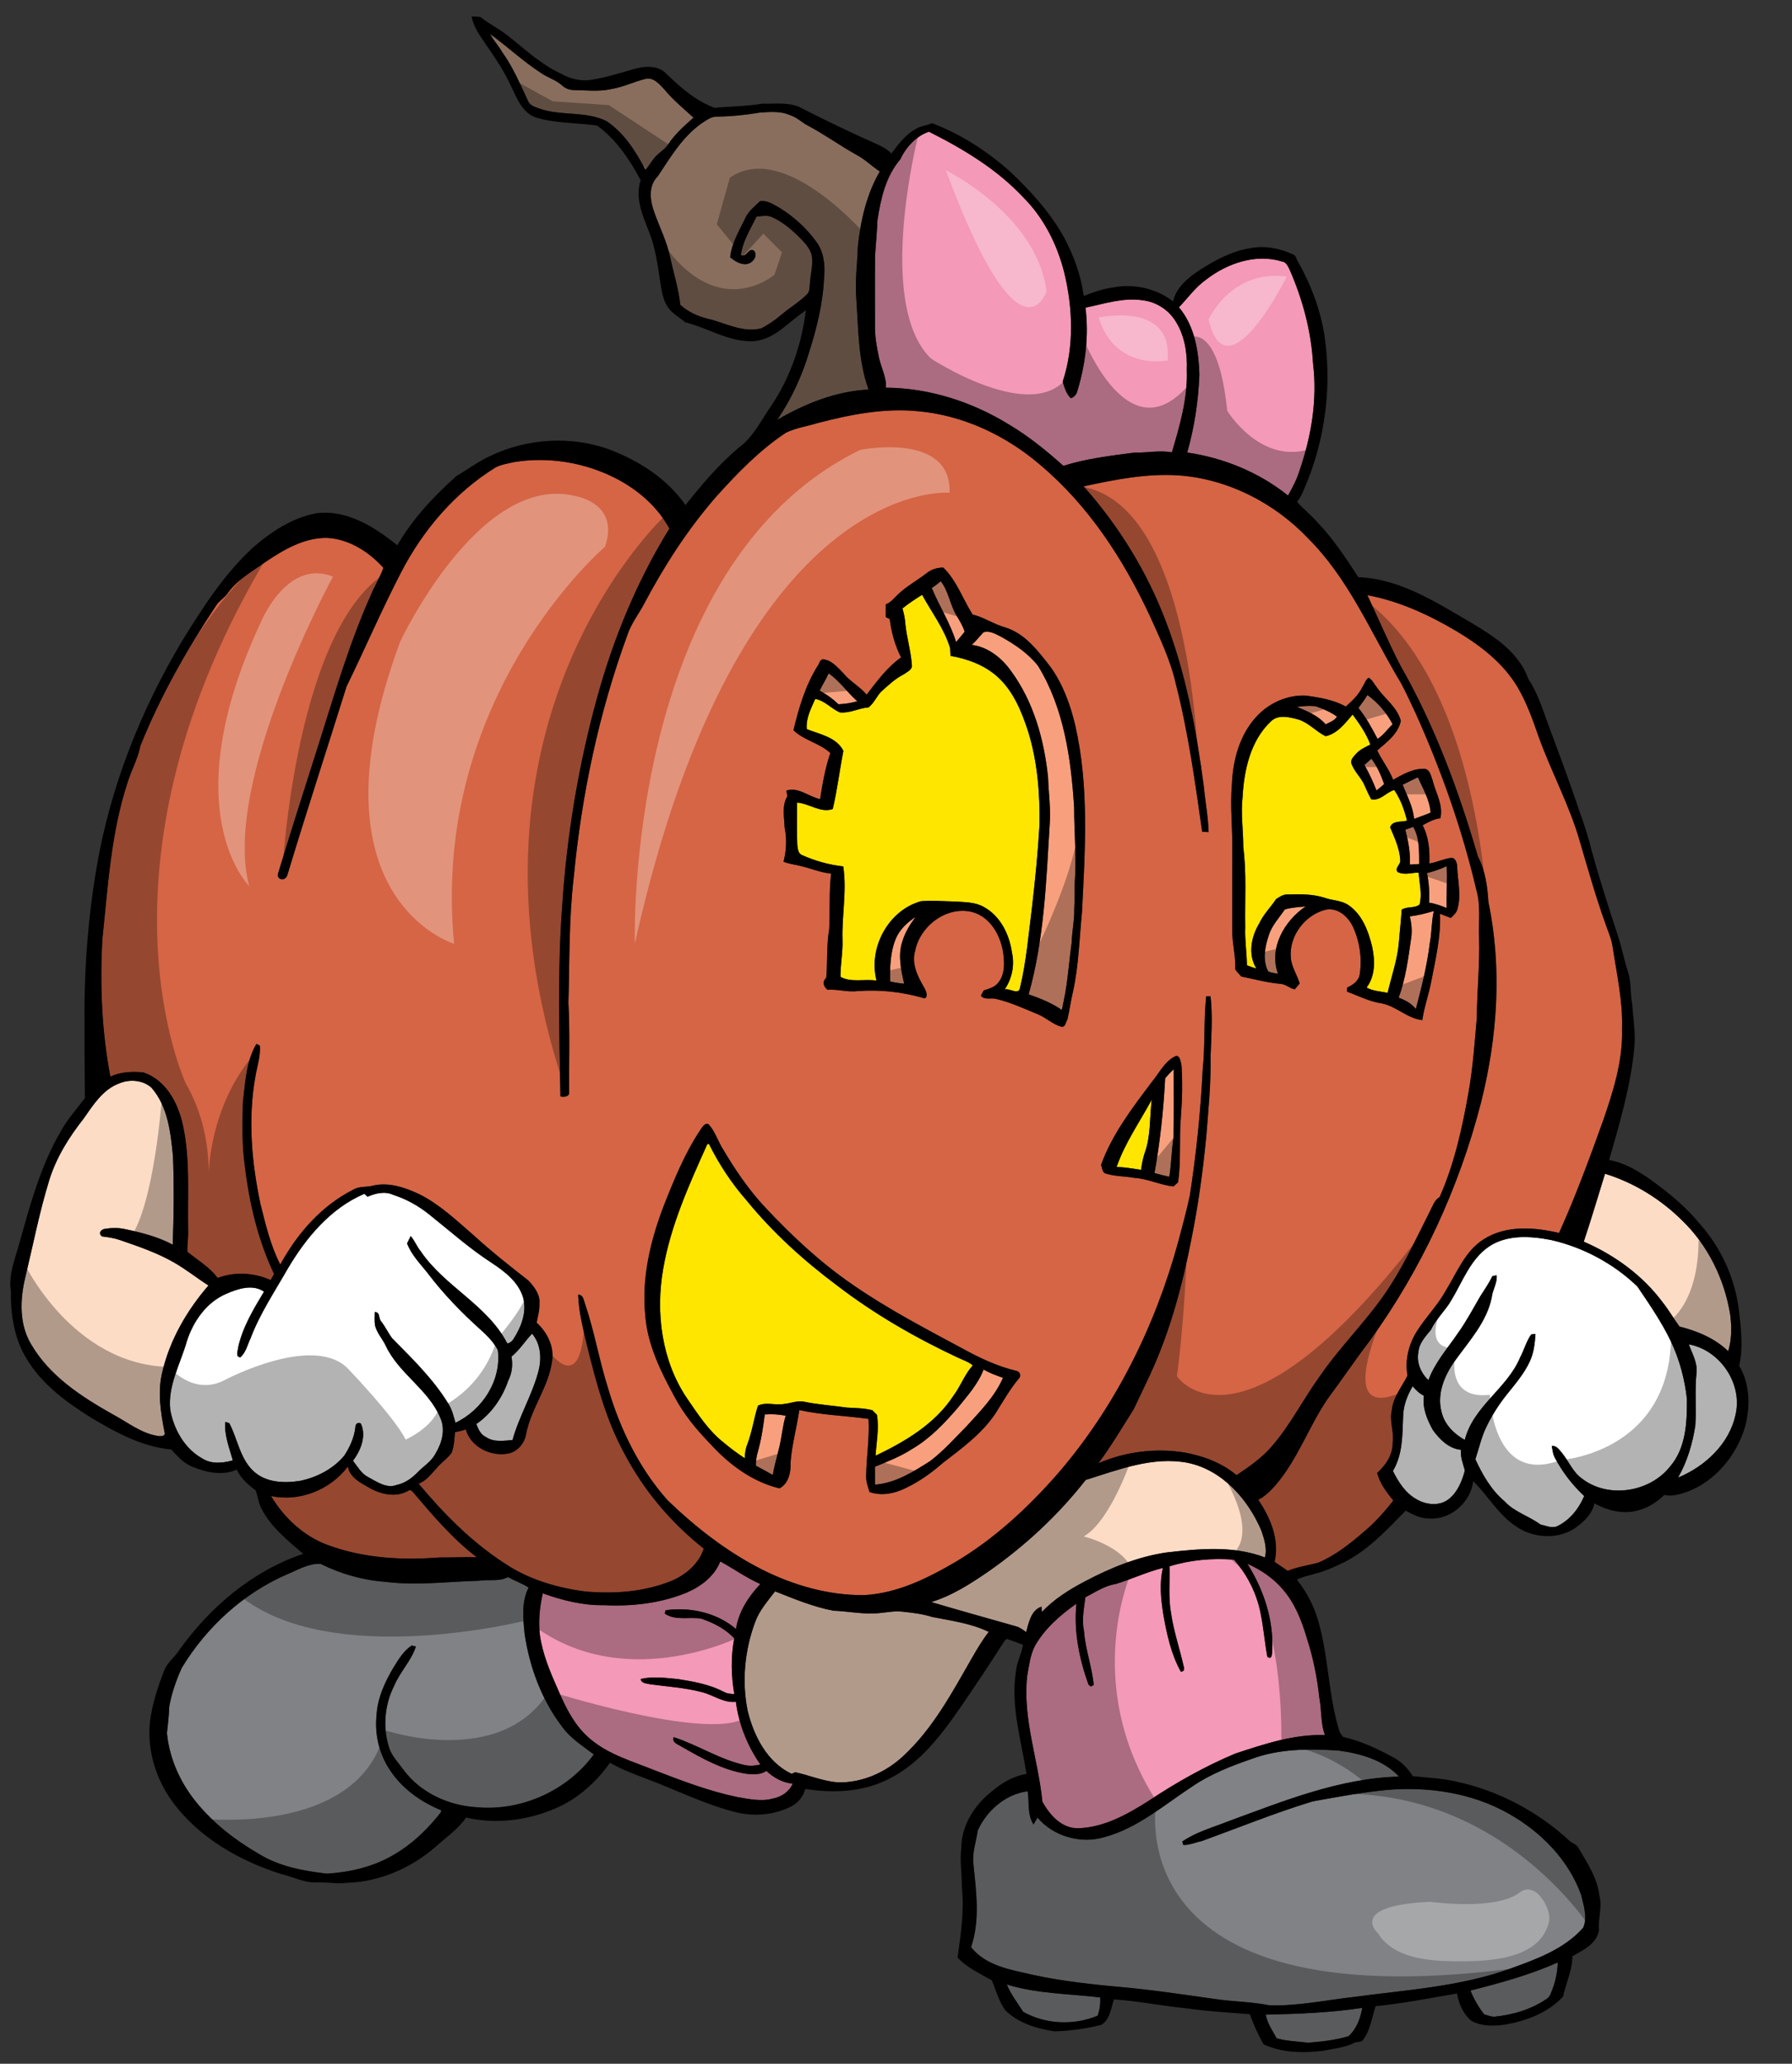
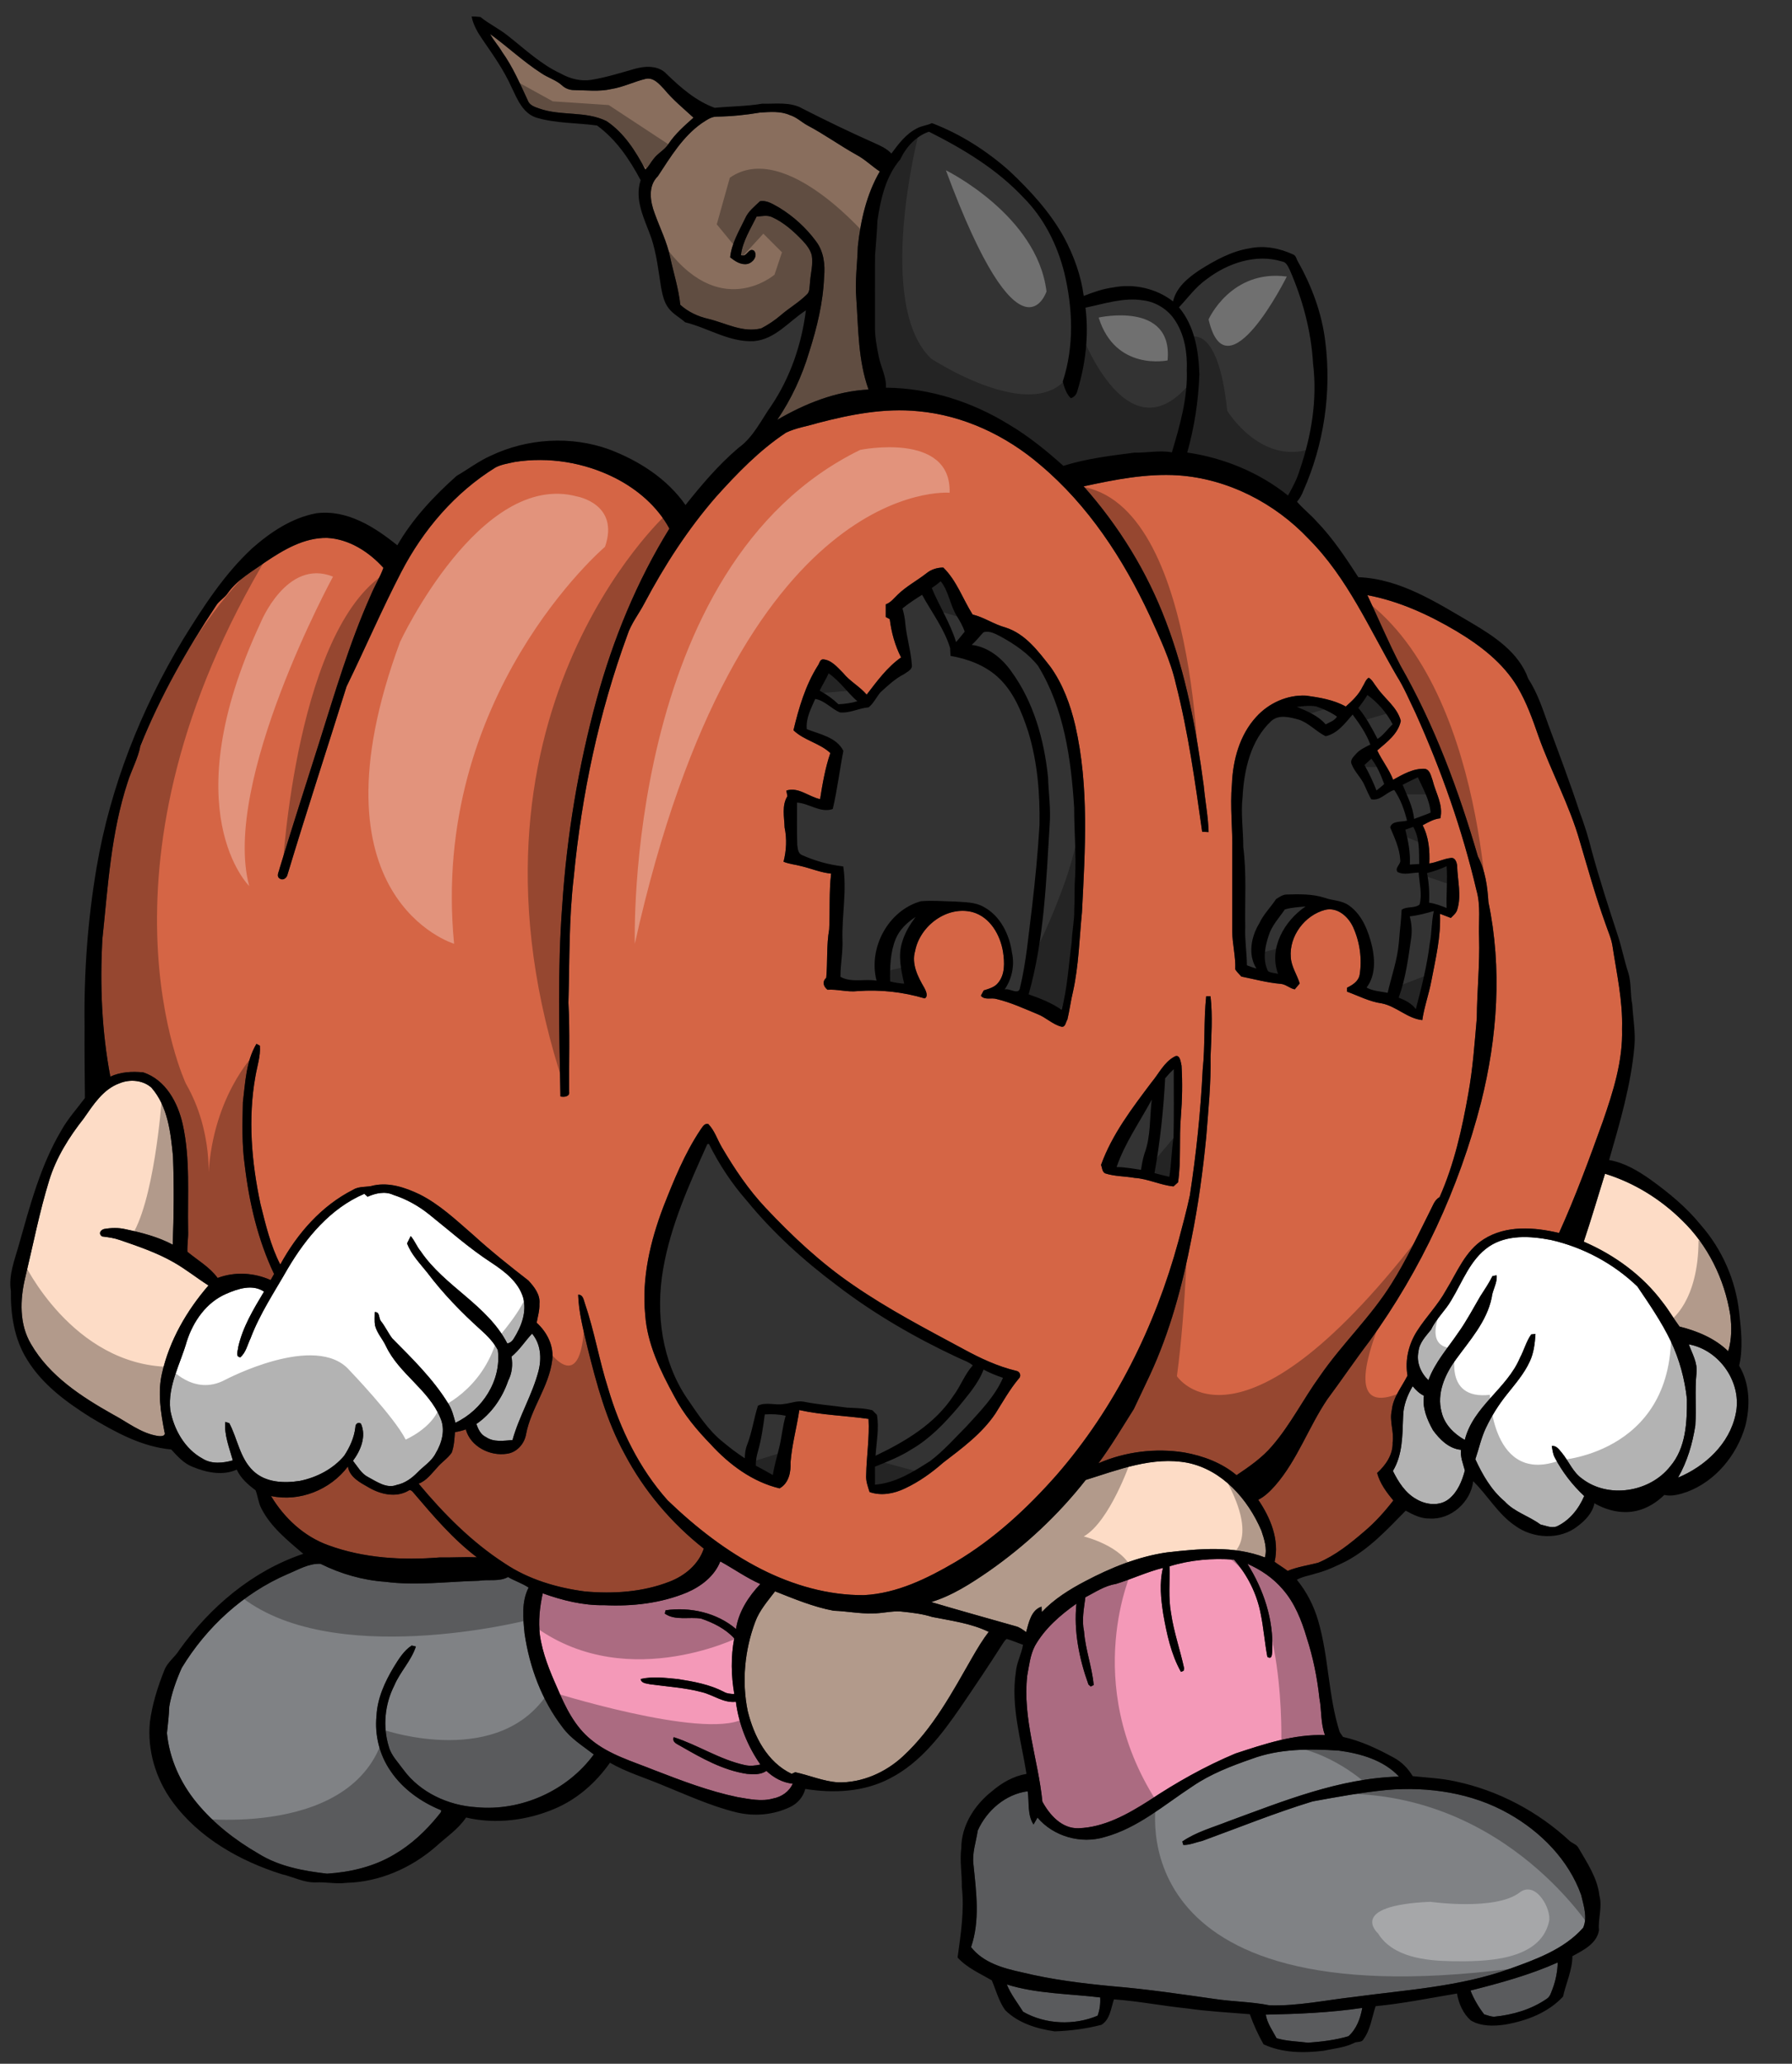
<svg xmlns="http://www.w3.org/2000/svg" version="1.1" id="Layer_1" x="0px" y="0px" width="173.75px" height="200px" viewBox="0 0 173.75 200" style="enable-background:new 0 0 173.75 200;" xml:space="preserve">
  <rect x="0" y="0" width="173.75" height="200" fill="#333333" stroke="none" />
  <g id="clipart-0_5_" transform="translate(187.65,61.7) rotate(0)">
    <g id="clipart-0_4_">
      <g id="clipart-0_3_" transform="translate(174.906,0) scale(-1,1) rotate(0) skewX(0) skewY(0)">
        <path id="color9" style="fill:#896E5D;" d="M295.313-50.297c0.975-0.893,2.008-1.734,2.848-2.759     c0.465-0.493,1.027-1.17,1.79-1.002c1.128,0.267,2.181,0.806,3.333,0.987c1.192,0.274,2.418,0.113,3.626,0.101     c0.426-0.003,0.845-0.161,1.155-0.457c0.583-0.523,1.357-0.737,1.996-1.172c1.757-1.131,3.284-2.576,4.972-3.803     c-0.324,0.616-0.814,1.132-1.161,1.734c-1.034,1.441-1.732,3.078-2.48,4.677c-0.162,0.485-0.673,0.658-1.11,0.804     c-2.11,0.755-4.491,0.217-6.529,1.221c-1.71,1.14-2.829,2.918-3.768,4.7c-0.33-0.274-0.504-0.687-0.779-1.009     c-0.412-0.577-1.096-0.885-1.474-1.49C297.075-48.745,296.185-49.522,295.313-50.297z M279.53-32.74     c-0.202,2.943-0.173,5.975-1.186,8.789c3.14,0.151,6.161,1.361,8.853,2.935c-1.372-2.023-2.407-4.251-3.103-6.592     c-0.748-2.348-1.343-4.768-1.439-7.239c-0.122-1.203,0.037-2.507,0.796-3.49c0.952-1.288,2.165-2.39,3.53-3.228     c0.582-0.313,1.183-0.755,1.884-0.638c0.531,0.508,1.142,0.972,1.445,1.668c0.582,1.207,1.314,2.414,1.453,3.768     c-0.469,0.379-1.049,0.771-1.686,0.642c-0.525-0.121-1.029-0.775-0.64-1.271c0.555-0.386,0.703,0.715,1.278,0.406     c-0.162-1.332-0.931-2.526-1.514-3.719c-0.498-0.041-1.025-0.169-1.498,0.047c-1.158,0.524-2.117,1.389-2.985,2.302     c-0.365,0.395-0.717,0.839-0.858,1.367c-0.177,0.923,0.124,1.841,0.169,2.762c0.05,0.368,0,0.827,0.322,1.09     c0.76,0.753,1.699,1.289,2.504,1.988c0.573,0.491,1.203,0.91,1.873,1.264c1.804,0.479,3.481-0.522,5.191-0.922     c0.987-0.231,1.919-0.668,2.677-1.352c0.162-1.556,0.646-3.057,0.977-4.582c0.301-1.489,0.993-2.842,1.501-4.26     c0.443-1.16,0.684-2.66-0.303-3.618c-1.219-1.85-2.395-3.825-4.245-5.13c-0.448-0.282-0.905-0.65-1.459-0.645     c-1.411-0.021-2.816-0.161-4.205-0.396c-0.967-0.06-1.985-0.155-2.893,0.248c-0.644,0.196-1.128,0.685-1.707,1     c-1.631,0.86-3.127,1.948-4.737,2.842c-0.827,0.436-1.491,1.106-2.268,1.618c1.285,2.215,1.863,4.758,2.13,7.284     C279.433-36.114,279.677-34.428,279.53-32.74z" />
-         <path id="color8" style="fill:#F499B8;" d="M248.587-30.591c0.674-1.084,1.847-1.836,3.113-2     c1.903-0.311,3.767,0.328,5.608,0.707c-0.336,2.709-0.003,5.479,0.792,8.082c0.073,0.326,0.306,0.588,0.626,0.695     c0.439-0.415,0.629-1.041,0.79-1.611c-1.124-3.417-0.984-7.126-0.145-10.586c0.679-2.687,1.97-5.262,3.936-7.235     c2.571-2.752,5.842-4.725,9.177-6.395c1.224,0.398,2.243,1.503,2.773,2.667c1.413,1.638,1.912,3.836,2.223,5.923     c0.047,1.131,0.15,2.259,0.231,3.389c0.024,2.239,0.005,4.482,0.01,6.724c0.026,1.054-0.16,2.104-0.377,3.133     c-0.199,0.997-0.747,1.929-0.687,2.969c-4.212,0.031-8.348,1.368-11.921,3.565c-1.907,1.131-3.634,2.532-5.281,4.009     c-2.234-0.704-4.587-0.982-6.906-1.283c-1.209,0.035-2.418-0.248-3.619-0.023c-0.764-2.589-1.543-5.244-1.443-7.973     C247.424-27.472,247.686-29.192,248.587-30.591z M247.445-17.844c-0.699-2.47-1.085-5.016-1.179-7.576     c0.071-2.283,0.465-4.693,1.981-6.497c-0.87-0.918-1.617-1.971-2.662-2.707c-2.038-1.567-4.795-2.517-7.332-1.734     c-0.409,0.052-0.564,0.456-0.73,0.772c-1.266,2.885-2.101,5.977-2.279,9.129c-0.429,3.472,0.161,7.001,1.289,10.294     c0.258,0.881,0.694,1.691,1.138,2.487C240.474-15.92,243.902-17.328,247.445-17.844z" />
-         <path id="color7" style="fill:#FEE600;" d="M251.578,50.06c-0.616-1.662-0.479-3.466-0.694-5.198     c1.163,2.166,2.604,4.195,3.411,6.537c-0.801-0.002-1.581,0.162-2.371,0.267C251.844,51.125,251.749,50.581,251.578,50.06z      M270.396,1.861c-1.644,0.288-3.273,0.882-4.534,2.006c-1.559,1.393-2.371,3.403-3.003,5.35     c-0.897,2.919-1.147,5.998-1.092,9.039c0.156,2.662,0.418,5.315,0.726,7.961c0.336,2.604,0.544,5.242,1.162,7.801     c0.115,0.772,1.006,0.016,1.493,0.172c-0.71-1.031-0.982-2.349-0.71-3.574c0.248-1.753,1.121-3.55,2.729-4.422     c0.843-0.487,1.842-0.457,2.78-0.526c1.104-0.02,2.216-0.128,3.319-0.029c3.182,0.886,5.126,4.548,4.301,7.695     c1.147-0.189,2.47,0.216,3.499-0.37c0.008-1.192-0.241-2.378-0.197-3.576c0.075-2.375-0.439-4.76-0.071-7.125     c1.389-0.151,2.762-0.542,4.037-1.116c0.366-0.185,0.366-0.632,0.42-0.978c0.052-1.363,0.012-2.729,0.022-4.091     c-1.178,0.078-2.284,1.04-3.464,0.624c-0.437-1.847-0.665-3.764-1.029-5.637c0.668-1.328,2.287-1.602,3.546-2.103     c0.105-1.056-0.412-1.995-0.817-2.927c-0.932,0.156-1.551,0.953-2.395,1.304c-0.96,0.101-1.835-0.415-2.778-0.488     c-0.501-0.392-0.752-0.994-1.159-1.463c-0.713-0.647-1.412-1.318-2.279-1.754c-0.308-0.236-0.835-0.434-0.757-0.905     c0.091-1.347,0.504-2.653,0.634-3.996c0.029-0.5,0.136-0.989,0.276-1.47c-0.601-0.487-1.251-0.91-1.905-1.321     c-0.93,1.712-2.153,3.289-2.719,5.176C270.423,1.364,270.412,1.613,270.396,1.861z M229.687,10.456     c0.398-1.064,1.048-2.002,1.72-2.91c0.727,0.835,1.482,1.862,2.624,2.099c0.918-0.452,1.615-1.279,2.593-1.604     c0.867-0.231,1.936-0.544,2.686,0.144c1.995,1.869,2.628,4.727,2.768,7.357c0.186,1.612-0.072,3.226-0.067,4.84     c-0.333,2.572-0.143,5.169-0.191,7.755c0.056,1.241-0.152,2.472-0.162,3.711c-0.304,0.119-0.611,0.229-0.923,0.315     c0.846-1.341,0.516-3.077-0.267-4.365c-0.407-0.885-1.11-1.568-1.64-2.368c-0.301-0.188-0.605-0.413-0.971-0.442     c-1.251-0.036-2.528-0.072-3.732,0.316c-0.779,0.283-1.674,0.239-2.364,0.747c-1.293,0.911-1.875,2.477-2.237,3.956     c-0.291,1.333-0.337,2.854,0.531,3.994c-0.575,0.336-1.37,0.38-2.042,0.514c-0.376-1.633-0.957-3.231-1.092-4.911     c-0.078-1.049-0.214-2.091-0.263-3.139c-0.52-0.359-1.254-0.11-1.74-0.508c-0.271-1.009,0.023-2.072,0.086-3.094     c0.68,0.004,1.406,0.274,2.048-0.059c0.315-0.419-0.357-0.74-0.258-1.184c0.058-1.105,0.551-2.129,0.973-3.137     c-0.169-0.68-1.11-0.498-1.635-0.658c0.265-1.049,0.626-2.072,1.241-2.968c0.797,0.223,1.331,1.08,2.234,0.9     c0.231-0.419,0.435-0.854,0.621-1.294c0.311-0.762,0.968-1.321,1.268-2.09c0.196-0.411-0.169-0.732-0.412-1.01     C230.707,10.936,230.18,10.707,229.687,10.456z M281.381,62.884c3.226-2.407,6.236-5.123,8.785-8.25     c1.452-1.654,2.667-3.503,3.65-5.474c0.04,0.005,0.119,0.012,0.158,0.015c1.756,3.906,3.555,7.864,4.284,12.114     c0.742,4.267,0.138,8.912-2.332,12.547c-1.043,1.511-2.055,3.096-3.514,4.243c-0.66,0.554-1.349,1.07-2.07,1.539     c-0.008-0.456-0.066-0.907-0.237-1.33c-0.472-1.218-0.643-2.525-1.039-3.765c-0.792-0.393-1.673-0.007-2.502-0.164     c-0.646-0.055-1.278-0.345-1.929-0.227c-1.384,0.285-2.796,0.375-4.189,0.576c-0.829,0.05-1.667,0.043-2.476,0.258     c-0.146,0.149-0.293,0.297-0.441,0.445c-0.226,1.312,0.05,2.645,0.133,3.961c-2.879-1.373-5.77-3.087-7.553-5.818     c-0.701-0.932-1.086-2.067-1.873-2.938c0.43-0.364,0.982-0.523,1.483-0.768C273.825,67.923,277.776,65.646,281.381,62.884z" />
-         <path id="color6" style="fill:#F8A07D;" d="M269.855,0.526c-0.285-0.332-0.561-0.672-0.834-1.01     c0.183-0.552,0.481-1.057,0.783-1.551c0.647-1.048,0.758-2.357,1.539-3.334c0.28,0.232,0.569,0.453,0.87,0.655     C271.477-2.944,270.419-1.309,269.855,0.526z M283.082,5.232c-0.265-0.573-0.622-1.097-0.865-1.678     c-1.082,0.737-1.812,1.848-2.785,2.705c0.594,0.178,1.208,0.262,1.827,0.292C281.803,6.027,282.418,5.588,283.082,5.232z      M228.99,9.91c0.549-1.04,1.104-2.093,1.86-3.003c-0.311-0.406-0.614-0.819-0.877-1.256c-1.021,0.744-1.864,1.714-2.444,2.837     C228.025,8.95,228.41,9.539,228.99,9.91z M234.02,8.498c0.73-0.85,1.785-1.277,2.794-1.697c-0.62-0.073-1.259-0.155-1.878-0.043     c-0.706,0.246-1.406,0.55-2.012,0.987C233.163,8.146,233.632,8.286,234.02,8.498z M230.261,12.435     c-0.224-0.203-0.449-0.411-0.672-0.612c-0.564,0.729-0.923,1.595-1.24,2.454c0.23,0.226,0.491,0.423,0.746,0.626     C229.429,14.056,229.81,13.227,230.261,12.435z M226.556,14.35c-0.487-0.254-0.978-0.495-1.476-0.724     c-0.497,1.107-1.143,2.188-1.236,3.425c0.524,0.229,1.073,0.4,1.606,0.61C225.546,16.486,226.129,15.432,226.556,14.35z      M225.528,18.437c-0.631,1.101-0.556,2.37-0.576,3.595c0.303,0.018,0.605,0.036,0.907,0.057     c-0.063-1.147,0.155-2.283,0.441-3.387C226.044,18.608,225.787,18.519,225.528,18.437z M224.194,22.913     c-0.649-0.178-1.293-0.379-1.9-0.672c-0.102,1.35,0.046,2.702,0,4.054c0.549-0.221,1.108-0.436,1.702-0.514     C223.941,24.82,224.007,23.855,224.194,22.913z M237.978,26.434c-0.653-0.198-1.336-0.225-2.01-0.29     c2.053,1.387,3.595,4.042,2.669,6.531c0.318-0.094,0.685-0.073,0.97-0.256c0.551-1.095,0.302-2.367-0.068-3.476     C239.237,27.985,238.534,27.246,237.978,26.434z M273.783,27.161c0.54,0.721,1.019,1.5,1.279,2.369     c0.452,1.342,0.134,2.765-0.177,4.099c0.459-0.04,0.918-0.103,1.366-0.22c0.022-1.381-0.008-2.815-0.539-4.111     C275.341,28.383,274.595,27.69,273.783,27.161z M249.179,52.345c0.483-0.105,0.959-0.237,1.438-0.361     c-0.543-3.037-0.875-6.113-1.033-9.186c-0.258-0.313-0.536-0.608-0.834-0.88c0.004,2.195-0.03,4.393,0.02,6.588     C248.961,49.78,248.981,51.07,249.179,52.345z M258.399,26.455c-0.025,1.06,0.221,2.102,0.246,3.162     c0.304,2.185,0.404,4.408,0.98,6.545c0.977-0.676,2.081-1.11,3.196-1.499c-1.508-5.343-1.705-10.928-2.038-16.436     c-0.12-1.536,0.106-3.064,0.156-4.597c0.375-3.632,1.39-7.3,3.575-10.283c0.902-1.273,2.231-2.353,3.826-2.55     c-0.417-0.369-0.754-0.817-1.136-1.217c-0.569-0.198-1.165,0.149-1.668,0.405c-1.35,0.739-2.67,1.629-3.63,2.85     c-2.522,4.109-3.202,9.019-3.499,13.742c0.004,2.236-0.209,4.47-0.092,6.706C258.404,24.337,258.336,25.397,258.399,26.455z      M225.728,29.196c0.286,1.952,0.53,3.926,1.216,5.787c-0.628,0.242-1.26,0.552-1.665,1.112c-0.555-2.111-1.095-4.239-1.357-6.412     c-0.2-1.026-0.15-2.078-0.389-3.096c0.765,0.223,1.539,0.427,2.333,0.521C225.694,27.791,225.628,28.5,225.728,29.196z      M274.147,78.737c1.114,0.72,2.353,1.202,3.577,1.7c-0.004,0.578-0.003,1.161-0.003,1.742c-1.993-0.149-3.723-1.25-5.363-2.296     c-1.304-0.989-2.39-2.227-3.538-3.382c-1.308-1.442-2.725-2.865-3.513-4.675c0.645-0.225,1.283-0.468,1.881-0.802     c0.539,1.41,1.567,2.539,2.499,3.701C270.99,76.241,272.399,77.72,274.147,78.737z M289.068,78.957     c0.134,0.448,0.208,0.909,0.203,1.381c-0.556,0.291-1.103,0.598-1.647,0.906c-0.133-0.866-0.395-1.707-0.593-2.556     c-0.275-1.054-0.341-2.147-0.654-3.19c0.666-0.139,1.348-0.176,2.026-0.126C288.562,76.576,288.733,77.784,289.068,78.957z" />
        <path id="color5" style="fill:#FFFFFF;" d="M344.442,68.287c0.62,2.187,1.858,4.282,1.607,6.636     c-0.343,1.904-1.409,3.801-3.154,4.742c-0.868,0.544-1.975,0.422-2.915,0.16c0.34-1.22,0.84-2.435,0.737-3.728     c-0.099,0.027-0.296,0.092-0.394,0.124c-0.802,1.52-1.021,3.394-2.32,4.623c-1.199,1.148-2.985,1.209-4.531,0.967     c-1.63-0.333-3.21-1.149-4.287-2.434c-0.551-0.83-0.978-1.778-1.088-2.775c0.016-0.299-0.275-0.535-0.539-0.331     c-0.542,1.216,0.026,2.594,0.774,3.595c-0.454,0.56-0.8,1.238-1.471,1.579c-0.843,0.444-1.787,1.143-2.778,0.758     c-0.79-0.162-1.456-0.649-2.01-1.213c-0.585-0.606-1.352-1.059-1.745-1.826c-0.62-1.026-0.983-2.318-0.464-3.465     c1.145-2.747,4.001-4.267,5.267-6.938c0.319-0.69,0.875-1.264,1.063-2.014c0.066-0.429,0.024-0.866,0.025-1.297     c-0.524-0.011-0.362,0.578-0.596,0.878c-0.421,0.52-0.695,1.142-1.1,1.674c-1.951,1.973-3.967,3.935-5.429,6.313     c-0.361,0.567-0.524,1.224-0.697,1.866c-2.607-1.23-4.48-4.109-4.111-7.042c0.397-0.763,1.015-1.389,1.649-1.958     c1.889-1.696,3.668-3.529,5.198-5.56c0.713-0.898,1.54-1.728,1.953-2.825c-0.12-0.236-0.235-0.473-0.351-0.709     c-0.393,0.443-0.59,1.019-0.971,1.473c-2.32,3.428-6.469,5.194-8.398,8.937c-0.274-0.057-0.487-0.233-0.62-0.468     c-0.745-1.169-1.288-2.598-0.91-3.989c0.459-1.516,1.78-2.517,3.042-3.353c2.147-1.387,4.059-3.094,6.052-4.687     c1.043-0.839,2.224-1.498,3.501-1.908c0.796-0.371,1.713-0.159,2.483,0.183c0.078-0.071,0.236-0.212,0.316-0.283     c3.275,1.394,5.658,4.261,7.429,7.261c1.262,2.212,2.697,4.346,3.603,6.741c0.299,0.624,0.447,1.379,0.994,1.843     c0.526-0.068,0.207-0.672,0.202-0.989c-0.433-1.951-1.486-3.683-2.501-5.377c1.115-0.756,2.542-0.279,3.662,0.212     C342.542,64.505,343.82,66.347,344.442,68.287z M215.176,69.868c1.26,3.008,4.545,4.722,5.356,7.976     c1.048-0.586,1.982-1.511,2.254-2.715c0.479-1.773-0.311-3.593-1.34-5.011c-1.362-1.893-3.04-3.713-3.523-6.068     c-0.072-0.745-0.554-1.391-0.481-2.157c0.101,0.019,0.304,0.053,0.406,0.069c0.344,0.69,0.775,1.33,1.192,1.976     c0.696,1.186,1.334,2.409,2.138,3.526c1.012,1.495,2.256,2.874,2.881,4.591c0.742-0.704,1.185-1.742,0.966-2.765     c-0.079-0.87-0.711-1.494-1.224-2.139c-0.497-1.062-1.403-1.855-1.978-2.873c-1.085-1.794-1.821-3.928-3.62-5.165     c-1.759-1.184-4.012-1.03-6.003-0.653c-3.137,0.711-6.082,2.283-8.401,4.513c-1.159,1.713-2.339,3.425-3.236,5.293     c-0.841,1.766-1.358,3.681-1.568,5.624c-0.017,2.246,0.093,4.742,1.636,6.533c1.976,2.497,6.001,3.138,8.547,1.161     c0.88-0.624,1.27-1.671,1.935-2.482c0.267-0.304,0.513-0.731,0.987-0.668c-0.071,0.368-0.103,0.758-0.281,1.1     c-0.735,1.399-1.707,2.669-2.865,3.746c0.53,1.245,1.434,2.384,2.683,2.955c0.524,0.172,1.054-0.086,1.567-0.198     c1.104-0.825,2.506-1.192,3.457-2.233c1.301-1.087,2.147-2.575,2.85-4.09c-0.351-1.022-0.569-2.089-1.04-3.067     c-0.543-1.14-1.22-2.212-2.008-3.198c-0.809-1.022-1.69-2.021-2.236-3.22c-0.389-0.828-0.489-1.756-0.548-2.656     c0.103,0.015,0.313,0.036,0.416,0.048C214.575,68.301,214.783,69.137,215.176,69.868z M310.967,67.542     c-0.843,0.992-0.937,2.374-0.632,3.592c0.602,2.326,1.887,4.406,2.53,6.721c0.852,0.065,1.802,0.231,2.562-0.282     c0.517-0.239,0.765-0.765,0.94-1.276c-1.464-1.003-2.516-2.532-3.086-4.197c-0.368-0.717-0.461-1.54-0.316-2.331     C312.185,69.134,311.652,68.266,310.967,67.542z M198.067,71.366c-0.119-0.999,0.416-1.887,0.746-2.786     c-3.013,0.542-5.221,3.778-4.542,6.775c0.594,2.866,2.958,5.054,5.585,6.141c-0.895-1.547-1.405-3.295-1.677-5.05     C198.067,74.753,198.245,73.051,198.067,71.366z M226.513,75.609c-0.01-1.06-0.396-2.073-0.93-2.973     c-0.302,0.375-0.652,0.714-1.091,0.926c0.176,1.169-0.311,2.336-0.876,3.339c-0.654,0.898-1.553,1.797-2.719,1.901     c0.081,0.699-0.204,1.346-0.372,2.002c0.271,1.022,0.699,2.084,1.546,2.762c0.897,0.724,2.219,0.578,3.16,0.015     c1.067-0.594,1.744-1.667,2.272-2.731C226.551,79.269,226.583,77.387,226.513,75.609z" />
        <path id="color4" style="fill:#D56545;" d="M225.295,7.419c-2.486,5.518-4.513,11.257-5.896,17.151     c-0.434,1.499-0.196,3.07-0.257,4.606c-0.076,2.596,0.204,5.18,0.221,7.772c0.214,2.454,0.385,4.914,0.826,7.34     c0.605,3.419,1.368,6.842,2.783,10.028c0.517,0.28,0.67,0.878,0.932,1.358c1.194,2.361,2.3,4.771,3.716,7.008     c2.011,3.236,4.822,5.864,6.972,8.997c1.596,2.205,2.822,4.668,4.605,6.737c0.973,1.149,2.221,2.011,3.461,2.845     c1.434-1.206,3.235-1.87,5.058-2.201c2.804-0.445,5.726-0.086,8.332,1.045c-1.247-1.683-2.312-3.492-3.431-5.26     c-0.514-1.092-1.036-2.179-1.549-3.271c-1.952-4.197-3.159-8.697-4.039-13.233c-0.66-3.249-1.103-6.542-1.429-9.84     c-0.2-2.589-0.472-5.18-0.421-7.781c-0.07-1.954-0.216-3.931,0.003-5.871c0.105,0,0.315,0,0.42,0     c0.25,2.361,0.093,4.765,0.341,7.132c0.198,4.067,0.624,8.122,1.24,12.148c0.314,1.488,0.72,2.955,1.106,4.424     c2.254,8.282,6.158,16.179,11.806,22.676c2.863,3.249,6.09,6.233,9.829,8.448c2.716,1.59,5.662,3.043,8.859,3.206     c3.462,0.029,6.869-0.957,9.941-2.51c3.367-1.712,6.374-4.06,9.089-6.67c2.762-3.094,4.616-6.913,5.784-10.873     c0.859-2.694,1.319-5.498,2.233-8.172c0.133-0.353,0.164-0.896,0.665-0.889c-0.053,1.72-0.504,3.403-0.895,5.073     c-0.883,3.557-1.843,7.152-3.624,10.388c-1.875,3.544-4.513,6.666-7.661,9.145c0.506,1.542,1.86,2.644,3.339,3.209     c2.589,1.005,5.423,1.19,8.167,0.946c2.745-0.362,5.483-1.165,7.798-2.722c3.207-2.07,5.915-4.813,8.347-7.728     c-0.767-0.282-1.251-0.976-1.791-1.549c-0.431-0.531-1.037-0.891-1.419-1.46c-0.237-0.636-0.262-1.319-0.315-1.984     c-0.361-0.055-0.713-0.144-1.053-0.265c-0.444,1.66-2.341,2.615-3.967,2.363c-0.973-0.117-1.725-0.97-1.876-1.91     c-0.481-2.502-2.208-4.588-2.529-7.13c-0.194-1.394,0.491-2.743,1.504-3.661c-0.113-0.606-0.293-1.209-0.269-1.831     c-0.096-0.891,0.501-1.645,1.07-2.26c1.818-1.41,3.623-2.845,5.327-4.398c1.654-1.433,3.267-2.973,5.24-3.96     c1.37-0.649,2.902-1.173,4.434-0.854c0.649,0.205,1.375,0.036,1.98,0.409c3.086,1.554,5.438,4.257,7.076,7.256     c0.945-1.839,1.421-3.879,1.922-5.873c0.861-4.049,1.226-8.263,0.488-12.364c-0.164-0.986-0.511-1.958-0.431-2.969     c0.082-0.046,0.248-0.137,0.331-0.183c1.019,1.707,1.077,3.746,1.316,5.667c0.041,2.03,0.108,4.072-0.18,6.091     c-0.43,3.622-1.275,7.243-2.845,10.549c0.109,0.195,0.221,0.391,0.333,0.587c1.609-0.72,3.479-0.834,5.138-0.203     c0.777-1.062,1.947-1.719,2.935-2.541c0.027-0.697-0.105-1.392-0.07-2.089c0.066-3.423-0.224-6.897,0.523-10.265     c0.472-2.106,1.649-4.307,3.823-5.029c1.081-0.105,2.193-0.053,3.194,0.412c0.83-4.372,1.018-8.84,0.777-13.275     c-0.542-5.125-0.833-10.353-2.467-15.283c-0.367-1.172-0.978-2.258-1.221-3.467c-1.915-4.808-4.485-9.332-7.351-13.634     c-0.288-0.466-0.801-0.724-1.106-1.173c-0.927-1.326-2.373-2.116-3.66-3.034c-1.784-1.198-3.764-2.377-5.986-2.341     c-2.136,0.107-4.063,1.349-5.464,2.901c0.33,0.929,0.87,1.773,1.24,2.687c2.062,4.611,3.474,9.472,4.998,14.278     c1.289,4.061,2.592,8.116,3.836,12.19c0.051,0.303,0.34,0.716-0.01,0.952c-0.309,0.226-0.673-0.03-0.754-0.345     c-1.842-6.109-3.831-12.171-5.734-18.26c-1.796-3.679-3.412-7.445-5.296-11.078c-2.12-4.095-5.222-7.729-9.165-10.161     c-0.567-0.291-1.209-0.377-1.823-0.52c-3.317-0.531-6.79,0.044-9.781,1.56c-2.153,1.103-4.079,2.749-5.239,4.893     c3.164,5.121,5.47,10.744,7.054,16.545c1.779,6.517,2.893,13.219,3.335,19.955c0.47,6.166,0.282,12.358,0.179,18.533     c-0.348,0.082-0.931,0.029-0.847-0.462c0.027-2.875-0.085-5.752,0.071-8.622c-0.119-4.063-0.041-8.137-0.519-12.178     c-0.76-7.976-2.428-15.889-5.185-23.417c-0.36-1.134-1.12-2.07-1.664-3.112c-1.946-3.671-4.216-7.182-6.947-10.321     c-2.051-2.279-4.211-4.514-6.778-6.214c-0.963-0.469-2.049-0.617-3.068-0.932c-3.171-0.83-6.457-1.474-9.746-1.149     c-4.379,0.391-8.525,2.357-11.841,5.203c-4.653,3.908-8.042,9.106-10.597,14.569c-0.979,2.168-2.03,4.34-2.556,6.675     c-1.201,4.699-1.866,9.514-2.547,14.308c-0.155,0.006-0.467,0.021-0.625,0.03c0.044-1.496,0.329-2.969,0.469-4.456     c0.719-5.423,1.719-10.855,3.685-15.98c1.815-4.8,4.554-9.234,7.962-13.068c-3.012-0.651-6.075-1.264-9.169-1.066     c-4.794,0.332-9.347,2.668-12.631,6.143c-3.767,3.767-5.902,8.73-8.545,13.27C226.414,4.934,225.886,6.194,225.295,7.419z      M292.577,49.464c0.434-0.743,0.694-1.604,1.305-2.237c0.391-0.096,0.559,0.298,0.756,0.551c1.539,2.308,2.584,4.894,3.598,7.468     c1.265,3.324,2.113,6.899,1.761,10.477c-0.2,2.831-1.476,5.434-2.816,7.888c-0.906,1.744-2.18,3.262-3.543,4.666     c-1.797,1.963-4.043,3.631-6.667,4.26c-0.91-0.509-1.108-1.588-1.066-2.547c-0.134-1.701-0.598-3.358-0.85-5.042     c-2.205,0.489-4.478,0.54-6.709,0.857c-0.106,1.817,0.195,3.624,0.228,5.436c0.046,0.571-0.161,1.112-0.328,1.65     c-1.152,0.405-2.404,0.153-3.474-0.368c-1.336-0.633-2.547-1.496-3.655-2.47c-1.838-1.409-3.763-2.819-5.074-4.765     c-0.724-1.148-1.386-2.338-2.259-3.381c-0.292-0.265-0.118-0.714,0.256-0.764c1.785-0.429,3.457-1.211,5.064-2.086     c3.65-1.965,7.34-3.88,10.756-6.243c3.121-2.131,5.893-4.727,8.475-7.473C289.996,53.574,291.353,51.553,292.577,49.464z      M258.296,8.619c0.471-2.006,1.191-3.988,2.394-5.676c1.199-1.53,2.44-3.223,4.384-3.837c1.106-0.302,2.065-0.982,3.182-1.257     c0.952-1.509,1.541-3.281,2.838-4.547c0.58-0.005,1.178,0.178,1.631,0.552c0.907,0.71,1.943,1.254,2.775,2.059     c0.368,0.343,0.676,0.779,1.173,0.954c0,0.407,0,0.816,0,1.226c-0.097,0.05-0.29,0.155-0.386,0.206     c-0.159,1.289-0.506,2.553-1.098,3.712c1.356,0.951,2.334,2.309,3.334,3.604c0.681-0.796,1.637-1.291,2.294-2.108     c0.556-0.548,1.123-1.264,1.963-1.313c0.307,0.049,0.326,0.418,0.489,0.626c1.194,1.898,1.836,4.082,2.353,6.247     c-1.023,0.987-2.527,1.234-3.575,2.207c0.494,1.449,0.756,2.96,0.993,4.469c1.101-0.228,2.11-1.212,3.275-0.827     c-0.024,0.135-0.079,0.407-0.107,0.542c0.566,0.902,0.303,2.027,0.273,3.031c-0.233,1.103-0.175,2.234,0.104,3.321     c-0.552,0.225-1.149,0.271-1.718,0.427c-0.97,0.227-1.896,0.632-2.895,0.721c0.211,1.793,0.095,3.607,0.188,5.407     c0.272,1.547,0.144,3.125,0.283,4.686c0.411,0.389,0.283,0.839-0.12,1.165c-0.978-0.066-1.939,0.247-2.913,0.132     c-2.196-0.166-4.405,0.08-6.513,0.706c-0.368-0.187-0.118-0.731,0.03-1.012c0.628-1.065,1.273-2.322,0.899-3.588     c-0.47-2.432-3.091-4.409-5.569-3.762c-1.708,0.478-2.698,2.224-2.958,3.881c-0.146,0.995-0.204,2.158,0.485,2.976     c0.336,0.434,0.895,0.566,1.392,0.731c0.091,0.17,0.181,0.338,0.274,0.512c-0.374,0.466-1.023,0.16-1.521,0.323     c-1.366,0.323-2.647,0.919-3.941,1.451c-0.828,0.313-1.474,1.003-2.339,1.227c-0.409,0.084-0.421-0.457-0.587-0.694     c-0.215-0.901-0.326-1.821-0.546-2.718c-0.557-2.532-0.613-5.128-0.867-7.695C257.343,20.671,256.944,14.545,258.296,8.619z      M247.995,41.573c0.08-0.359,0.157-1.204,0.716-0.856c0.994,0.545,1.489,1.636,2.195,2.475c1.878,2.497,3.828,5.037,4.895,8.006     c-0.12,0.271-0.097,0.664-0.401,0.814c-0.922,0.3-1.907,0.269-2.853,0.437c-1.298,0.084-2.489,0.699-3.775,0.827     c-0.111-0.099-0.33-0.298-0.439-0.398c-0.317-2.111-0.086-4.254-0.276-6.375C247.928,44.864,247.897,43.212,247.995,41.573z      M229.852,3.979c0.303,0.197,0.402,0.583,0.594,0.875c0.368,0.768,0.997,1.363,1.627,1.919c1.18-0.657,2.53-0.873,3.85-1.059     c1.813-0.095,3.62,0.722,4.831,2.061c1.615,1.755,2.267,4.189,2.359,6.524c0.197,2.165-0.082,4.331-0.034,6.494     c0,2.587-0.002,5.172,0.002,7.758c-0.006,1.238-0.346,2.452-0.292,3.696c-0.161,0.256-0.39,0.464-0.587,0.69     c-1.254,0.256-2.494,0.592-3.773,0.706c-0.525,0.023-0.914,0.443-1.409,0.537c-0.12-0.144-0.359-0.428-0.479-0.569     c0.256-0.852,0.805-1.616,0.863-2.525c0.176-2.059-1.35-4.093-3.331-4.61c-1.201-0.285-2.245,0.661-2.712,1.678     c-0.647,1.431-0.884,3.071-0.631,4.623c0.12,0.633,0.687,0.978,1.22,1.243c0,0.096,0.002,0.285,0.002,0.382     c-1.117,0.407-2.178,0.974-3.369,1.138c-1.414,0.277-2.502,1.481-3.93,1.618c-0.184-1.28-0.638-2.507-0.875-3.778     c-0.408-2.151-0.943-4.319-0.838-6.523c-0.351,0.132-0.703,0.26-1.052,0.402c-0.237-0.241-0.529-0.466-0.624-0.804     c-0.428-1.387-0.026-2.83,0.011-4.239c0.026-0.329,0.188-0.835,0.613-0.768c0.714,0.075,1.366,0.436,2.083,0.532     c-0.055-1.26,0.057-2.569,0.651-3.702c-0.542-0.293-1.092-0.614-1.717-0.676c-0.31-1.289,0.455-2.463,0.747-3.672     c0.159-0.407,0.236-1.012,0.743-1.124c1.124-0.057,2.138,0.537,3.087,1.062c0.387-1.014,1.083-1.864,1.54-2.845     c-0.92-0.797-2.031-1.596-2.284-2.862c0.357-1.348,1.579-2.149,2.331-3.253C229.323,4.596,229.496,4.188,229.852,3.979z      M237.705,90.532c-0.945-0.389-1.965-0.533-2.948-0.784c-1.676-0.703-3.11-1.857-4.477-3.032     c-1.056-0.887-1.98-1.921-2.822-3.008c0.67-0.794,1.295-1.645,1.573-2.662c-0.837-0.758-1.541-1.776-1.503-2.953     c-0.158-1.045,0.329-2.073,0.083-3.108c-0.119-1.27-0.97-2.276-1.526-3.377c0.267-1.503-0.112-3.054-0.93-4.328     c-0.868-1.362-2.024-2.521-2.8-3.941c-1.075-1.74-1.858-3.812-3.664-4.948c-2.175-1.375-4.894-1.175-7.296-0.602     c-1.599-3.525-2.932-7.16-4.244-10.801c-1.004-2.892-1.96-5.895-1.867-8.989c-0.081-2.706,0.523-5.366,0.927-8.026     c0.117-0.749,0.444-1.442,0.682-2.155c0.945-2.618,1.692-5.298,2.481-7.965c1.003-3.532,2.788-6.77,4.018-10.219     c0.564-1.625,1.147-3.261,2.026-4.748c1.388-2.342,3.617-4.042,5.92-5.421c2.678-1.586,5.561-2.912,8.639-3.49     c-1.071,2.274-2.047,4.594-3.207,6.826c-3.312,5.798-5.648,12.106-7.51,18.504c-0.72,1.362-0.924,2.904-1.021,4.422     c-1.339,6.415-0.875,13.091,0.719,19.419c2.133,8.298,5.796,16.206,10.83,23.147c1.398,1.835,2.687,3.748,4.064,5.601     c1.829,2.699,2.897,5.882,5.058,8.364c0.479,0.537,0.996,1.058,1.647,1.385c-1.182,1.739-2.079,3.88-1.584,6.014     C238.561,89.96,238.12,90.223,237.705,90.532z M336.28,83.276c-1.279,2.132-3.198,3.926-5.563,4.774     c-3.433,1.259-7.167,1.472-10.783,1.182c-1.206,0.021-2.411-0.06-3.618-0.015c2.315-1.756,4.209-3.983,6.083-6.183     c0.144-0.161,0.339-0.459,0.59-0.251c1.215,0.683,2.694,0.327,3.832-0.342c0.819-0.464,1.848-0.995,2.002-2.023     C330.517,82.674,333.503,83.876,336.28,83.276z" />
        <path id="color3" style="fill:#F499B8;" d="M262.956,100.664c0.474,4.149-1.062,8.147-1.468,12.228     c-0.702,1.297-1.881,2.625-3.488,2.581c-2.499-0.077-4.76-1.348-6.82-2.657c-2.657-1.769-5.458-3.346-8.403-4.582     c-2.808-0.921-5.699-1.896-8.692-1.784c0.439-1.138,0.311-2.378,0.54-3.56c0.212-2.005,0.617-3.986,1.24-5.903     c0.497-1.674,1.159-3.348,2.324-4.675c0.922-1.083,2.124-1.897,3.421-2.466c-1.569,2.497-2.554,5.421-2.407,8.395     c0.031,0.318-0.02,0.934,0.472,0.624c0.256-1.378,0.361-2.779,0.642-4.149c0.363-1.945,1.285-3.782,2.587-5.27     c2.106-0.161,4.24,0.019,6.261,0.647c-0.048,1.519,0.126,3.059-0.157,4.566c-0.264,1.811-0.882,3.546-1.266,5.333l0.059,0.229     l0.254,0.096c0.962-1.716,1.375-3.686,1.715-5.606c0.225-1.476,0.39-2.999,0.025-4.468c1.569,0.395,3.04,1.09,4.582,1.561     c1.081,0.17,1.99,0.798,2.942,1.287c0.138,1.095,0.367,2.197,0.131,3.299c-0.131,1.765-0.777,3.445-0.937,5.203l0.285,0.145     c0.055-0.048,0.165-0.147,0.223-0.195c0.896-2.489,1.44-5.18,1.164-7.833c1.567,1.102,3.066,2.402,4.021,4.084     C262.67,98.681,262.773,99.695,262.956,100.664z M308.508,101.911c0.74-1.66,1.447-3.36,1.704-5.172     c0.156-1.351,0.017-2.711-0.281-4.033c-1.91,0.686-3.921,1.188-5.963,1.149c-2.72,0.13-5.498-0.183-8.032-1.236     c-1.366-0.593-2.663-1.581-3.218-3.007c-1.302,0.716-2.521,1.585-3.883,2.193c1.142,1.206,2.108,2.684,2.359,4.357     c1.853-1.579,4.441-2.155,6.824-1.815c0.021,0.08,0.063,0.239,0.083,0.32c-0.996,0.711-2.372,0.299-3.521,0.485     c-1.19,0.407-2.352,0.982-3.215,1.914c0.337,1.776,0.303,3.624-0.006,5.402c0.351-0.019,0.716-0.036,1.026-0.224     c1.375-0.712,2.919-0.989,4.434-1.228c1.2-0.111,2.429-0.283,3.622-0.007c-0.083,0.439-0.567,0.42-0.909,0.508     c-1.68,0.233-3.391,0.328-5.037,0.767c-1.108,0.273-2.093,1.072-3.289,0.936c-0.284,2.179-1.121,4.278-2.378,6.077     c0.492,0.109,1,0.166,1.499,0.055c2.438-0.526,4.548-1.948,6.905-2.706c0.196,0.528-0.401,0.685-0.743,0.907     c-1.992,1.142-4.05,2.304-6.353,2.648c-0.642,0.053-1.331,0.099-1.889-0.287c-0.705,0.665-1.577,1.142-2.552,1.238     c0.335,0.774,1.09,1.286,1.907,1.438c1.139,0.325,2.319,0.048,3.454-0.137c2.78-0.578,5.44-1.602,8.084-2.62     c2.091-0.847,4.337-1.478,6.103-2.945C306.827,105.614,307.729,103.746,308.508,101.911z" />
        <path id="color2" style="fill:#FDDCC6;" d="M360.115,62.138c0.508,2.115,0.584,4.499-0.573,6.428     c-1.79,3.086-4.88,5.086-7.911,6.796c-1.432,0.754-2.743,1.847-4.387,2.099c-0.283,0.041-0.801,0.044-0.637-0.397     c0.358-1.868,0.678-3.803,0.238-5.686c-0.715-3.167-2.392-6.065-4.504-8.504c1.138-0.722,2.192-1.572,3.366-2.241     c1.642-0.94,3.444-1.549,5.224-2.162c0.559-0.196,1.147-0.279,1.734-0.348c0.367-0.269,0.153-0.615-0.189-0.717     c-0.69-0.124-1.409-0.143-2.096,0.019c-1.57,0.333-3.146,0.736-4.573,1.496c-0.108-2.847-0.132-5.701-0.027-8.549     c0.226-2.313,0.496-4.846,2.095-6.67c0.825-0.734,2.096-0.839,3.098-0.417c1.595,0.575,2.544,2.093,3.473,3.418     c1.416,1.795,2.654,3.771,3.334,5.969C358.741,55.778,359.356,58.979,360.115,62.138z M199.714,66.857     c0.567-0.763,1.035-1.597,1.627-2.342c1.95-2.62,4.677-4.601,7.658-5.885c-0.735-2.182-1.378-4.39-2.062-6.583     c-2.803,0.861-5.36,2.443-7.447,4.495c-2.525,2.426-4.138,5.715-4.692,9.159c-0.151,1.18-0.153,2.402,0.196,3.549     C196.281,67.993,197.992,67.288,199.714,66.857z M266.698,90.578c-3.547-2.477-6.743-5.455-9.415-8.858     c-3.185-0.989-6.492-2.306-9.883-1.66c-3.359,0.693-5.84,3.52-7.142,6.559c-0.278,0.821-0.589,1.756-0.346,2.613     c3.028-1.163,6.352-0.847,9.5-0.489c2.797,0.407,5.45,1.486,7.936,2.799c1.522,0.798,3.005,1.725,4.196,2.984     c0.003-0.13,0.016-0.393,0.023-0.525c1.013,0.325,1.243,1.565,1.495,2.47c0.313-0.238,0.638-0.483,1.027-0.576     c2.727-0.776,5.462-1.534,8.179-2.34C270.239,92.939,268.433,91.767,266.698,90.578z M290.061,104.106     c0.584-2.856,0.293-5.878-0.722-8.608c-0.41-1.131-1.218-2.038-1.933-2.982c-1.854,0.731-3.712,1.511-5.68,1.879     c-1.264,0.036-2.514,0.306-3.78,0.256c-0.923,0.019-1.827-0.254-2.749-0.181c-1.02,0.108-2.048,0.215-3.03,0.529     c-1.847,0.369-3.76,0.608-5.475,1.444c0.591,0.77,1.09,1.604,1.576,2.446c1.941,3.381,3.816,6.919,6.719,9.598     c1.702,1.586,3.983,2.593,6.324,2.545c1.43-0.109,2.754-0.683,4.14-0.986c0.088,0.038,0.262,0.119,0.35,0.157     C288.176,109.078,289.461,106.545,290.061,104.106z" />
        <path id="color1" style="fill:#808285;" d="M334.693,90.855c4.267,1.843,7.847,5.126,10.243,9.085     c0.534,1.2,0.984,2.452,1.209,3.749c0.024,0.859,0.137,1.712,0.223,2.567c-0.236,2.477-1.306,4.829-2.879,6.741     c-1.654,2.016-3.747,3.643-5.998,4.941c-1.991,1.242-4.347,1.672-6.643,1.939c-2.271-0.147-4.55-0.68-6.517-1.859     c-1.648-0.955-3.055-2.283-4.254-3.755c-0.103-0.176-0.333-0.31-0.295-0.533c1.937-0.786,3.725-2.052,4.903-3.8     c1.076-1.549,1.557-3.485,1.366-5.358c-0.084-1.691-0.806-3.274-1.667-4.707c-0.479-0.772-0.968-1.593-1.745-2.099     c-0.1,0.025-0.306,0.071-0.407,0.097c0.449,1.391,1.533,2.445,2.096,3.786c0.923,1.817,1.131,3.979,0.526,5.928     c-0.236,0.858-0.895,1.5-1.401,2.209c-1.628,2.227-4.357,3.481-7.072,3.65c-4.342,0.416-8.822-1.592-11.4-5.112     c1.056-0.825,2.233-1.529,3.033-2.634c2.016-2.622,3.206-5.831,3.679-9.086c0.152-1.483,0.311-3.078-0.39-4.451     c0.622-0.42,1.35-0.642,1.995-1.023c0.876,0.48,1.894,0.205,2.84,0.363c3.013,0.073,6.044,0.492,9.054,0.099     c2.188-0.151,4.326-0.768,6.286-1.742C332.619,89.791,333.663,90.433,334.693,90.855z M262.346,115.111     c-0.132-0.227-0.26-0.448-0.385-0.67c-1.545,1.833-4.22,2.584-6.504,1.887c-3.225-0.871-5.777-3.122-8.512-4.909     c-1.757-1.207-3.765-1.977-5.768-2.672c-2.677-0.996-5.589-0.982-8.401-0.803c-2.12,0.283-4.358,0.909-5.866,2.523     c5.782,0.152,11.203,2.374,16.56,4.334c1.502,0.598,3.112,1.031,4.457,1.959c-0.027,0.084-0.078,0.251-0.103,0.333     c-0.619,0.019-1.233-0.263-1.837-0.393c-3.559-1.295-7.074-2.724-10.698-3.828c-2.391-0.434-4.784-0.878-7.203-1.112     c-4.043-0.338-8.257,0.281-11.816,2.301c-3.11,1.753-5.809,4.481-7.022,7.883c-0.235,1.021-0.639,2.159-0.189,3.176     c1.852,2.087,4.581,3.062,7.144,3.983c4.848,1.738,10.03,2.032,15.091,2.72c2.718,0.304,5.42,0.889,8.162,0.813     c1.755-0.357,3.552-0.352,5.321-0.619c3.276-0.464,6.551-0.953,9.852-1.226c2.975-0.281,5.951-0.646,8.859-1.358     c1.798-0.392,3.732-0.923,4.916-2.443c-0.882-2.557-0.506-5.306-0.24-7.934c0.168-1.151-0.243-2.246-0.409-3.361     c-0.871-1.945-2.693-3.524-4.841-3.809C262.748,112.958,262.97,114.162,262.346,115.111z M212.004,130.997     c0.15,0.36,0.238,0.802,0.601,1.02c1.493,1.025,3.282,1.544,5.073,1.72c0.337-0.004,0.654-0.137,0.976-0.229     c0.546-0.706,0.998-1.478,1.327-2.306c-2.872-0.726-5.748-1.511-8.463-2.722C211.546,129.338,211.707,130.191,212.004,130.997z      M256.134,133.638c2.281,0.962,5.063,0.852,7.223-0.381c0.547-0.871,1.19-1.681,1.58-2.644c-2.929,0.911-6.031,0.891-9.052,1.257     C255.85,132.469,255.925,133.069,256.134,133.638z M231.813,135.629c1.268,0.375,2.601,0.531,3.915,0.628     c1.018-0.13,2.065-0.143,3.052-0.432c0.392-0.745,0.907-1.44,1.05-2.288c-3.129-0.064-6.262-0.191-9.358-0.653     C230.659,133.909,231.02,134.917,231.813,135.629z" />
        <path id="outline" d="M360.725,58.932c-1.072-3.773-2.078-7.633-4.089-11.039c-0.638-1.156-1.532-2.135-2.313-3.184     c0.018-2.306,0.052-4.617,0.034-6.928c0.071-5.169-0.301-10.343-1.171-15.44c-1.331-7.797-4.291-15.273-8.358-22.043     c-1.948-3.144-3.978-6.312-6.706-8.849c-1.776-1.569-3.851-2.96-6.216-3.405c-2.981-0.394-5.658,1.315-7.873,3.101     c-1.487-2.574-3.542-4.761-5.748-6.726c-1.11-0.641-2.136-1.431-3.312-1.955c-3.557-1.692-7.793-1.951-11.506-0.604     c-2.865,1.091-5.603,2.836-7.376,5.383c-1.576-1.978-3.22-3.916-5.155-5.555c-1.44-1.033-2.191-2.7-3.193-4.114     c-1.833-2.735-2.916-5.939-3.325-9.194c1.64,1.048,2.962,2.807,5.04,2.982c2.366,0.13,4.43-1.279,6.663-1.827     c0.526-0.471,1.181-0.797,1.61-1.369c0.432-0.559,0.584-1.27,0.717-1.949c0.26-1.617,0.436-3.259,0.945-4.821     c0.634-1.798,1.69-3.68,1.046-5.633c1.069-2.007,2.366-3.943,4.23-5.299c1.953-0.271,3.967-0.194,5.874-0.76     c1.317-0.415,1.858-1.797,2.407-2.932c0.724-1.626,1.75-3.088,2.757-4.546c0.494-0.712,0.96-1.469,1.121-2.332     c-0.284,0.005-0.57,0.023-0.851,0.051c-0.833,0.676-1.813,1.138-2.65,1.81c-1.664,1.301-3.221,2.793-5.16,3.684     c-0.877,0.492-1.908,0.757-2.913,0.604c-1.441-0.229-2.833-0.672-4.234-1.069c-1.02-0.29-2.306-0.35-3.09,0.489     c-1.366,1.327-2.86,2.627-4.667,3.287c-1.539-0.15-3.091-0.142-4.617-0.402c-1.309,0.037-2.735-0.208-3.921,0.489     c-2.291,1.166-4.605,2.286-6.954,3.325c-0.59,0.264-1.194,0.536-1.642,1.019c-0.694-0.932-1.417-1.907-2.48-2.441     c-0.452-0.258-0.988-0.275-1.447-0.51c-2.762,1.052-5.303,2.672-7.511,4.633c-2.032,1.911-3.951,3.995-5.307,6.452     c-0.943,1.761-1.642,3.679-1.905,5.665c-0.926-0.361-1.873-0.699-2.863-0.823c-2.007-0.395-4.177,0.096-5.797,1.354     c-0.309-1.374-1.485-2.312-2.598-3.056c-1.487-0.93-3.067-1.811-4.822-2.088c-1.439-0.311-2.95-0.002-4.267,0.615     c-0.253,0.129-0.281,0.453-0.422,0.671c-1.349,2.391-2.327,5.022-2.653,7.76c-0.619,4.892,0.128,9.954,2.131,14.462     c0.146,0.382,0.344,0.74,0.612,1.048c-0.592,0.69-1.319,1.246-1.921,1.931c-1.562,1.621-2.807,3.501-4.023,5.383     c-4.059,0.151-7.568,2.444-10.968,4.424c-2.22,1.312-4.599,2.865-5.507,5.41c-0.909,1.391-1.416,2.985-1.973,4.536     c-1.033,2.775-2.079,5.549-3.005,8.363c-0.472,1.246-0.868,2.523-1.188,3.818c-0.751,2.743-1.627,5.449-2.513,8.151     c-0.392,1.177-0.616,2.399-1.007,3.574c-0.328,1.024-0.19,2.109-0.404,3.154c-0.073,1.339-0.326,2.678-0.206,4.022     c0.331,3.768,1.414,7.413,2.454,11.031c-1.494,0.256-2.818,1.052-4.038,1.913c-1.77,1.276-3.472,2.676-4.851,4.38     c-2.074,2.365-3.395,5.373-3.724,8.501c-0.195,1.694-0.387,3.459,0.006,5.136c-1.058,1.755-1.09,3.958-0.585,5.895     c0.823,2.79,2.875,5.302,5.64,6.335c0.699,0.238,1.464,0.466,2.203,0.297c0.747,0.729,1.668,1.31,2.696,1.539     c1.388,0.323,2.86-0.029,4.077-0.734c0.178,0.936,0.883,1.656,1.617,2.216c1.728,1.371,4.344,1.228,6.082-0.048     c1.66-1.127,2.64-2.927,4.056-4.303c0.236,2.029,2.176,3.759,4.244,3.611c0.832,0.022,1.59-0.375,2.299-0.758     c1.767,1.799,3.519,3.7,5.774,4.895c0.949,0.48,1.921,0.928,2.953,1.196c0.608,0.201,1.261,0.285,1.828,0.603     c-0.951,1.16-1.642,2.514-2.063,3.952c-1.04,3.53-0.967,7.282-2.087,10.795c-0.103,0.164-0.213,0.327-0.329,0.485     c-1.739,0.382-3.366,1.158-4.92,2.009c-0.774,0.41-1.382,1.052-1.837,1.792c-1.374,0.147-2.77,0.201-4.126,0.505     c-4.146,0.867-8.029,2.924-11.125,5.807c-0.28,0.215-0.662,0.32-0.831,0.659c-0.835,1.452-1.825,2.89-2.017,4.603     c-0.302,1.116,0.143,2.231,0.041,3.354c0.196,1.298,1.535,1.952,2.576,2.516c0.01,1.361,0.617,2.61,0.91,3.922     c1.45,1.559,3.522,2.34,5.58,2.704c1.124,0.166,2.36,0.201,3.367-0.401c0.744-0.661,1.173-1.639,1.331-2.605     c2.624,0.439,5.242,0.976,7.893,1.228c0.361,1.087,0.499,2.296,1.197,3.24c0.202,0.315,0.633,0.153,0.917,0.338     c0.921,0.445,1.953,0.531,2.943,0.743c1.94,0.239,4.01,0.212,5.811-0.628c0.525-0.932,0.973-1.905,1.326-2.913     c2.031-0.172,4.065-0.271,6.083-0.563c2.372-0.241,4.719-0.706,7.095-0.879c0.291,0.854,0.367,1.945,1.211,2.468     c1.482,0.383,3.003,0.583,4.531,0.635c1.727-0.249,3.536-0.798,4.803-2.059c0.62-0.861,0.889-1.92,1.296-2.885     c1.14-0.666,2.407-1.209,3.318-2.21c-0.303-2.233-0.672-4.559-0.411-6.84c-0.021-1.261,0.215-2.523,0.052-3.78     c-0.01-2.185-1.288-4.17-2.963-5.488c-0.962-0.829-2.098-1.478-3.36-1.693c0.517-3.26,1.538-6.538,1.033-9.862     c-0.07-0.926-0.555-1.745-0.694-2.651c0.529-0.179,1.037-0.41,1.574-0.563c0.215,0.137,0.329,0.389,0.479,0.594     c1.275,2.009,2.607,3.979,3.946,5.944c1.856,2.701,3.925,5.454,6.906,6.979c2.506,1.318,5.453,1.462,8.204,1.019     c0.196,0.772,0.743,1.406,1.459,1.748c1.617,0.777,3.494,0.942,5.234,0.519c2.526-0.622,4.894-1.727,7.299-2.695     c1.654-0.69,3.39-1.211,4.949-2.109c1.354,1.929,3.185,3.545,5.372,4.463c2.681,1.138,5.733,1.513,8.579,0.846     c0.752,1.124,1.903,1.885,2.89,2.783c2.399,2.107,5.498,3.465,8.708,3.547c0.977,0.132,1.956-0.092,2.938-0.044     c1.167,0.048,2.208-0.535,3.318-0.789c4.094-1.288,8.064-3.533,10.631-7.056c1.607-2.198,2.439-4.982,2.169-7.7     c-0.227-1.721-0.751-3.39-1.394-4.998c-0.291-0.791-1.03-1.276-1.459-1.981c-2.983-4.177-7.102-7.667-12.015-9.317     c1.521-1.303,3.153-2.598,4.074-4.424c0.28-0.545,0.327-1.167,0.547-1.734c0.732-0.543,1.437-1.156,1.827-2.004     c1.366,0.624,2.959,0.279,4.29-0.273c0.856-0.333,1.467-1.026,2.06-1.677c2.844-0.258,5.389-1.66,7.795-3.096     c2.366-1.486,4.715-3.199,6.19-5.629c1.235-1.967,1.596-4.351,1.564-6.634C361.748,61.861,361.124,60.391,360.725,58.932z      M298.161-53.056c0.465-0.493,1.027-1.17,1.79-1.002c1.128,0.267,2.181,0.806,3.333,0.987c1.192,0.274,2.418,0.113,3.626,0.101     c0.426-0.003,0.845-0.161,1.155-0.457c0.583-0.523,1.357-0.737,1.996-1.172c1.757-1.131,3.284-2.576,4.972-3.803     c-0.324,0.616-0.814,1.132-1.161,1.734c-1.034,1.441-1.732,3.078-2.48,4.677c-0.162,0.485-0.673,0.658-1.11,0.804     c-2.11,0.755-4.491,0.217-6.529,1.221c-1.71,1.14-2.829,2.918-3.768,4.7c-0.33-0.274-0.504-0.687-0.779-1.009     c-0.412-0.577-1.096-0.885-1.474-1.49c-0.654-0.979-1.543-1.757-2.416-2.532C296.287-51.19,297.321-52.031,298.161-53.056z      M279.523-46.702c1.611-0.895,3.105-1.983,4.737-2.842c0.58-0.315,1.062-0.804,1.707-1c0.908-0.404,1.928-0.308,2.893-0.248     c1.389,0.235,2.795,0.376,4.205,0.396c0.553-0.005,1.011,0.363,1.459,0.645c1.85,1.306,3.026,3.281,4.245,5.13     c0.986,0.957,0.746,2.458,0.303,3.618c-0.509,1.417-1.201,2.771-1.501,4.26c-0.331,1.524-0.815,3.026-0.977,4.582     c-0.758,0.685-1.69,1.122-2.677,1.352c-1.71,0.4-3.387,1.4-5.191,0.922c-0.67-0.353-1.299-0.773-1.873-1.264     c-0.805-0.699-1.745-1.235-2.504-1.988c-0.322-0.262-0.272-0.722-0.322-1.09c-0.045-0.922-0.345-1.84-0.169-2.762     c0.142-0.529,0.494-0.973,0.858-1.367c0.868-0.912,1.827-1.778,2.985-2.302c0.473-0.215,1-0.086,1.498-0.047     c0.584,1.192,1.352,2.387,1.514,3.719c-0.574,0.309-0.722-0.792-1.278-0.406c-0.389,0.497,0.114,1.151,0.64,1.271     c0.637,0.129,1.216-0.263,1.686-0.642c-0.14-1.354-0.873-2.562-1.453-3.768c-0.303-0.696-0.915-1.16-1.445-1.668     c-0.701-0.118-1.303,0.325-1.884,0.638c-1.365,0.838-2.578,1.94-3.53,3.228c-0.758,0.982-0.918,2.287-0.796,3.49     c0.096,2.471,0.691,4.891,1.439,7.239c0.697,2.341,1.73,4.571,3.103,6.592c-2.692-1.574-5.713-2.784-8.853-2.935     c1.013-2.814,0.983-5.845,1.186-8.789c0.147-1.689-0.098-3.374-0.146-5.061c-0.266-2.526-0.845-5.069-2.13-7.284     C278.033-45.596,278.697-46.265,279.523-46.702z M251.7-32.591c1.903-0.311,3.767,0.328,5.608,0.707     c-0.336,2.709-0.003,5.479,0.792,8.082c0.073,0.326,0.306,0.588,0.626,0.695c0.439-0.415,0.629-1.041,0.79-1.611     c-1.124-3.417-0.984-7.126-0.145-10.586c0.679-2.687,1.97-5.262,3.936-7.235c2.571-2.752,5.842-4.725,9.177-6.395     c1.224,0.398,2.243,1.503,2.773,2.667c1.413,1.638,1.912,3.836,2.223,5.923c0.047,1.131,0.15,2.259,0.231,3.389     c0.024,2.239,0.005,4.482,0.01,6.724c0.026,1.054-0.16,2.104-0.377,3.133c-0.199,0.997-0.747,1.929-0.687,2.969     c-4.212,0.031-8.349,1.368-11.921,3.565c-1.907,1.131-3.634,2.532-5.281,4.009c-2.234-0.704-4.587-0.982-6.906-1.283     c-1.209,0.035-2.418-0.248-3.619-0.023c-0.764-2.589-1.543-5.244-1.443-7.973c-0.063-1.64,0.2-3.36,1.101-4.759     C249.262-31.676,250.434-32.428,251.7-32.591z M236.533-16.164c-1.128-3.292-1.718-6.821-1.289-10.294     c0.178-3.153,1.012-6.244,2.279-9.129c0.165-0.315,0.322-0.72,0.73-0.772c2.537-0.782,5.294,0.169,7.332,1.734     c1.046,0.737,1.792,1.79,2.662,2.707c-1.516,1.803-1.91,4.214-1.981,6.497c0.094,2.561,0.48,5.108,1.179,7.576     c-3.543,0.516-6.971,1.924-9.774,4.166C237.227-14.474,236.791-15.283,236.533-16.164z M235.688-9.491     c3.284-3.475,7.837-5.811,12.631-6.143c3.094-0.198,6.157,0.415,9.169,1.066c-3.408,3.835-6.148,8.268-7.962,13.068     c-1.966,5.125-2.966,10.557-3.685,15.98c-0.14,1.487-0.427,2.961-0.469,4.456c0.157-0.009,0.469-0.024,0.625-0.03     c0.68-4.795,1.345-9.611,2.547-14.308c0.525-2.336,1.577-4.506,2.556-6.675c2.555-5.462,5.944-10.661,10.597-14.569     c3.316-2.848,7.462-4.812,11.841-5.203c3.289-0.326,6.575,0.318,9.746,1.149c1.02,0.315,2.105,0.463,3.068,0.932     c2.568,1.699,4.728,3.935,6.778,6.214c2.731,3.139,5.001,6.65,6.947,10.321c0.543,1.041,1.304,1.978,1.664,3.112     c2.756,7.529,4.425,15.442,5.185,23.417c0.479,4.041,0.401,8.115,0.519,12.178c-0.156,2.871-0.044,5.747-0.071,8.622     c-0.083,0.492,0.499,0.544,0.847,0.462c0.103-6.175,0.291-12.368-0.179-18.533c-0.441-6.736-1.555-13.437-3.335-19.955     c-1.585-5.801-3.89-11.424-7.054-16.545c1.16-2.144,3.086-3.79,5.239-4.893c2.991-1.516,6.465-2.09,9.781-1.56     c0.614,0.144,1.256,0.229,1.823,0.52c3.943,2.432,7.045,6.066,9.165,10.161c1.884,3.632,3.5,7.399,5.296,11.078     c1.903,6.089,3.892,12.15,5.734,18.26c0.08,0.315,0.445,0.571,0.754,0.345c0.351-0.236,0.061-0.649,0.01-0.952     c-1.243-4.073-2.546-8.129-3.836-12.19c-1.524-4.806-2.935-9.667-4.998-14.278c-0.37-0.915-0.91-1.758-1.24-2.687     c1.401-1.551,3.328-2.794,5.464-2.901c2.221-0.036,4.201,1.143,5.986,2.341c1.286,0.918,2.733,1.708,3.66,3.034     c0.306,0.448,0.818,0.708,1.106,1.173c2.866,4.302,5.436,8.825,7.351,13.634c0.242,1.209,0.854,2.295,1.221,3.467     c1.634,4.93,1.926,10.158,2.467,15.283c0.239,4.435,0.053,8.903-0.777,13.275c-1.001-0.464-2.113-0.516-3.194-0.412     c-2.173,0.722-3.35,2.924-3.823,5.029c-0.747,3.368-0.457,6.842-0.523,10.265c-0.034,0.697,0.098,1.392,0.07,2.089     c-0.988,0.822-2.158,1.478-2.935,2.541c-1.66-0.631-3.53-0.517-5.138,0.203c-0.112-0.196-0.224-0.393-0.333-0.587     c1.571-3.307,2.415-6.926,2.845-10.549c0.287-2.017,0.221-4.06,0.18-6.091c-0.238-1.922-0.298-3.96-1.316-5.667     c-0.083,0.046-0.249,0.137-0.331,0.183c-0.08,1.012,0.266,1.983,0.431,2.969c0.738,4.099,0.374,8.314-0.488,12.364     c-0.499,1.995-0.976,4.034-1.922,5.873c-1.638-2.999-3.99-5.701-7.076-7.256c-0.604-0.371-1.331-0.203-1.98-0.409     c-1.533-0.318-3.063,0.205-4.434,0.854c-1.973,0.986-3.585,2.527-5.24,3.96c-1.704,1.552-3.509,2.987-5.327,4.398     c-0.568,0.615-1.165,1.368-1.07,2.26c-0.024,0.622,0.155,1.226,0.269,1.831c-1.014,0.919-1.698,2.267-1.504,3.661     c0.322,2.541,2.049,4.627,2.529,7.13c0.151,0.941,0.903,1.794,1.876,1.91c1.626,0.251,3.524-0.704,3.967-2.363     c0.34,0.122,0.692,0.21,1.053,0.265c0.053,0.666,0.078,1.348,0.315,1.984c0.382,0.569,0.988,0.93,1.419,1.46     c0.54,0.573,1.023,1.268,1.791,1.549c-2.434,2.915-5.141,5.658-8.347,7.728c-2.316,1.557-5.053,2.361-7.798,2.722     c-2.745,0.243-5.578,0.059-8.167-0.946c-1.478-0.565-2.833-1.667-3.339-3.209c3.147-2.479,5.787-5.602,7.661-9.145     c1.781-3.236,2.742-6.83,3.624-10.388c0.391-1.67,0.843-3.353,0.895-5.073c-0.499-0.007-0.532,0.537-0.665,0.889     c-0.915,2.673-1.373,5.478-2.233,8.172c-1.167,3.961-3.02,7.779-5.784,10.873c-2.716,2.61-5.722,4.96-9.089,6.67     c-3.072,1.552-6.48,2.539-9.941,2.51c-3.196-0.162-6.143-1.616-8.859-3.206c-3.74-2.215-6.966-5.199-9.829-8.448     c-5.648-6.498-9.553-14.395-11.806-22.676c-0.386-1.469-0.792-2.936-1.106-4.424c-0.616-4.027-1.043-8.081-1.24-12.148     c-0.249-2.367-0.092-4.771-0.341-7.132c-0.105,0-0.315,0-0.42,0c-0.221,1.94-0.073,3.917-0.003,5.871     c-0.05,2.601,0.222,5.192,0.421,7.781c0.326,3.298,0.769,6.591,1.429,9.84c0.88,4.535,2.086,9.036,4.039,13.233     c0.513,1.092,1.035,2.179,1.549,3.271c1.12,1.768,2.184,3.577,3.431,5.26c-2.606-1.131-5.528-1.49-8.332-1.045     c-1.823,0.331-3.623,0.995-5.058,2.201c-1.239-0.834-2.489-1.696-3.46-2.845c-1.782-2.067-3.009-4.531-4.605-6.737     c-2.15-3.134-4.962-5.761-6.972-8.997c-1.416-2.237-2.522-4.649-3.716-7.008c-0.263-0.48-0.416-1.078-0.932-1.358     c-1.414-3.186-2.179-6.609-2.783-10.028c-0.441-2.426-0.612-4.886-0.826-7.34c-0.017-2.592-0.297-5.176-0.221-7.772     c0.061-1.536-0.176-3.107,0.257-4.606c1.384-5.894,3.412-11.632,5.896-17.151c0.591-1.226,1.117-2.486,1.847-3.641     C229.785-0.761,231.921-5.725,235.688-9.491z M313.281,72.101c0.57,1.666,1.622,3.194,3.086,4.197     c-0.175,0.51-0.422,1.035-0.94,1.276c-0.758,0.512-1.709,0.345-2.562,0.282c-0.642-2.315-1.928-4.395-2.53-6.721     c-0.306-1.217-0.21-2.6,0.632-3.592c0.685,0.724,1.218,1.592,1.998,2.229C312.819,70.561,312.912,71.384,313.281,72.101z      M194.796,65.7c0.556-3.444,2.167-6.733,4.692-9.159c2.087-2.053,4.645-3.633,7.447-4.495c0.685,2.193,1.328,4.401,2.062,6.583     c-2.981,1.284-5.708,3.266-7.658,5.885c-0.592,0.745-1.06,1.579-1.627,2.342c-1.722,0.432-3.432,1.136-4.723,2.393     C194.643,68.102,194.645,66.88,194.796,65.7z M194.272,75.355c-0.678-2.998,1.528-6.233,4.542-6.775     c-0.33,0.898-0.866,1.787-0.746,2.786c0.177,1.686,0,3.387,0.112,5.079c0.273,1.756,0.782,3.503,1.677,5.05     C197.23,80.409,194.865,78.221,194.272,75.355z M214.225,70.228c0.546,1.199,1.426,2.197,2.236,3.22     c0.788,0.986,1.465,2.059,2.008,3.198c0.472,0.978,0.69,2.046,1.04,3.067c-0.701,1.515-1.549,3.003-2.85,4.09     c-0.951,1.04-2.355,1.409-3.457,2.233c-0.513,0.111-1.041,0.369-1.567,0.198c-1.249-0.571-2.154-1.709-2.683-2.955     c1.159-1.076,2.131-2.346,2.865-3.746c0.178-0.34,0.21-0.731,0.281-1.1c-0.474-0.065-0.72,0.364-0.987,0.668     c-0.665,0.811-1.056,1.858-1.935,2.482c-2.547,1.976-6.571,1.336-8.547-1.161c-1.542-1.792-1.652-4.287-1.636-6.533     c0.21-1.943,0.727-3.858,1.568-5.624c0.897-1.868,2.078-3.58,3.236-5.293c2.318-2.231,5.264-3.803,8.401-4.513     c1.991-0.377,4.244-0.531,6.003,0.653c1.799,1.236,2.535,3.371,3.62,5.165c0.575,1.018,1.481,1.809,1.978,2.873     c0.513,0.645,1.144,1.269,1.224,2.139c0.218,1.024-0.224,2.061-0.966,2.765c-0.625-1.718-1.868-3.097-2.881-4.591     c-0.804-1.116-1.442-2.34-2.138-3.526c-0.417-0.646-0.848-1.286-1.192-1.976c-0.102-0.017-0.305-0.051-0.406-0.069     c-0.072,0.766,0.409,1.412,0.481,2.157c0.482,2.355,2.161,4.175,3.523,6.068c1.029,1.418,1.819,3.238,1.34,5.011     c-0.271,1.204-1.206,2.13-2.254,2.715c-0.813-3.255-4.096-4.968-5.356-7.976c-0.391-0.73-0.6-1.567-1.083-2.248     c-0.103-0.011-0.313-0.033-0.416-0.048C213.736,68.471,213.837,69.399,214.225,70.228z M225.231,83.58     c-0.941,0.564-2.262,0.711-3.16-0.015c-0.846-0.678-1.276-1.741-1.546-2.762c0.169-0.655,0.454-1.303,0.372-2.002     c1.165-0.105,2.063-1.003,2.719-1.901c0.565-1.003,1.052-2.169,0.876-3.339c0.439-0.212,0.79-0.55,1.091-0.926     c0.534,0.9,0.92,1.913,0.93,2.973c0.07,1.778,0.037,3.661,0.989,5.24C226.974,81.913,226.298,82.986,225.231,83.58z      M234.758,89.747c-1.676-0.703-3.11-1.857-4.477-3.032c-1.056-0.887-1.98-1.921-2.822-3.008c0.67-0.794,1.295-1.645,1.573-2.662     c-0.837-0.758-1.541-1.776-1.503-2.953c-0.158-1.045,0.329-2.073,0.083-3.108c-0.119-1.27-0.97-2.276-1.526-3.377     c0.267-1.503-0.112-3.054-0.93-4.328c-0.868-1.362-2.024-2.521-2.8-3.941c-1.075-1.74-1.858-3.812-3.664-4.948     c-2.175-1.375-4.894-1.175-7.296-0.602c-1.599-3.525-2.932-7.16-4.244-10.801c-1.004-2.892-1.96-5.895-1.867-8.989     c-0.081-2.706,0.523-5.366,0.927-8.026c0.117-0.749,0.444-1.442,0.682-2.155c0.945-2.618,1.692-5.298,2.481-7.965     c1.003-3.532,2.788-6.77,4.018-10.219c0.564-1.625,1.147-3.261,2.026-4.748c1.388-2.342,3.617-4.042,5.92-5.421     c2.678-1.586,5.561-2.912,8.639-3.49c-1.071,2.274-2.047,4.594-3.207,6.826c-3.312,5.798-5.648,12.106-7.51,18.504     c-0.72,1.362-0.924,2.904-1.021,4.422c-1.339,6.415-0.875,13.091,0.719,19.419c2.133,8.298,5.796,16.206,10.83,23.147     c1.398,1.835,2.687,3.748,4.064,5.601c1.829,2.699,2.897,5.882,5.058,8.364c0.479,0.537,0.996,1.058,1.647,1.385     c-1.182,1.739-2.079,3.88-1.584,6.014c-0.413,0.304-0.855,0.567-1.269,0.876C236.76,90.143,235.74,89.999,234.758,89.747z      M218.655,133.508c-0.322,0.092-0.639,0.225-0.976,0.229c-1.792-0.176-3.58-0.695-5.073-1.72     c-0.363-0.217-0.452-0.661-0.601-1.02c-0.299-0.805-0.459-1.658-0.487-2.516c2.715,1.211,5.592,1.996,8.463,2.722     C219.653,132.03,219.2,132.803,218.655,133.508z M238.779,135.826c-0.986,0.289-2.034,0.302-3.052,0.432     c-1.314-0.099-2.647-0.254-3.915-0.628c-0.793-0.713-1.154-1.72-1.342-2.745c3.095,0.462,6.229,0.589,9.358,0.653     C239.686,134.386,239.172,135.081,238.779,135.826z M263.356,133.258c-2.161,1.234-4.942,1.343-7.223,0.381     c-0.208-0.569-0.283-1.169-0.248-1.768c3.019-0.366,6.123-0.345,9.052-1.257C264.547,131.576,263.904,132.387,263.356,133.258z      M267.754,115.698c0.164,1.114,0.576,2.21,0.409,3.361c-0.265,2.628-0.641,5.377,0.24,7.934c-1.184,1.52-3.118,2.051-4.916,2.443     c-2.908,0.712-5.885,1.077-8.859,1.358c-3.301,0.273-6.575,0.761-9.852,1.226c-1.769,0.267-3.566,0.262-5.321,0.619     c-2.743,0.076-5.445-0.509-8.162-0.813c-5.061-0.688-10.242-0.982-15.091-2.72c-2.562-0.921-5.292-1.896-7.144-3.983     c-0.449-1.018-0.046-2.155,0.189-3.176c1.213-3.403,3.911-6.131,7.022-7.883c3.56-2.021,7.774-2.64,11.816-2.301     c2.419,0.235,4.812,0.678,7.203,1.112c3.624,1.104,7.138,2.532,10.698,3.828c0.604,0.13,1.218,0.412,1.837,0.393     c0.025-0.082,0.075-0.249,0.103-0.333c-1.345-0.928-2.955-1.361-4.457-1.959c-5.356-1.96-10.778-4.183-16.56-4.334     c1.508-1.614,3.746-2.239,5.866-2.523c2.811-0.179,5.723-0.192,8.401,0.803c2.003,0.695,4.011,1.465,5.768,2.672     c2.735,1.786,5.286,4.038,8.512,4.909c2.284,0.697,4.959-0.055,6.504-1.887c0.125,0.222,0.253,0.443,0.385,0.67     c0.624-0.949,0.402-2.153,0.567-3.222C265.062,112.174,266.884,113.753,267.754,115.698z M261.488,112.892     c-0.702,1.297-1.881,2.625-3.488,2.581c-2.499-0.077-4.76-1.348-6.82-2.657c-2.657-1.769-5.458-3.346-8.403-4.582     c-2.808-0.921-5.699-1.896-8.692-1.784c0.439-1.138,0.311-2.378,0.54-3.56c0.212-2.005,0.617-3.986,1.24-5.903     c0.497-1.674,1.159-3.348,2.324-4.675c0.922-1.083,2.124-1.897,3.421-2.466c-1.569,2.497-2.554,5.421-2.407,8.395     c0.031,0.318-0.02,0.934,0.472,0.624c0.256-1.378,0.361-2.779,0.642-4.149c0.363-1.945,1.285-3.782,2.587-5.27     c2.106-0.161,4.24,0.019,6.261,0.647c-0.048,1.519,0.126,3.059-0.157,4.567c-0.264,1.811-0.882,3.546-1.266,5.333l0.059,0.229     l0.254,0.096c0.962-1.716,1.375-3.686,1.715-5.606c0.225-1.476,0.39-2.999,0.025-4.468c1.569,0.395,3.04,1.09,4.582,1.561     c1.081,0.17,1.99,0.798,2.942,1.287c0.138,1.095,0.367,2.197,0.131,3.299c-0.131,1.765-0.777,3.445-0.937,5.203l0.285,0.145     c0.055-0.048,0.165-0.147,0.223-0.195c0.896-2.489,1.44-5.18,1.164-7.833c1.567,1.102,3.066,2.402,4.021,4.084     c0.463,0.887,0.565,1.902,0.748,2.871C263.43,104.813,261.893,108.81,261.488,112.892z M264.091,95.894     c-0.389,0.094-0.715,0.338-1.027,0.576c-0.252-0.905-0.481-2.146-1.495-2.47c-0.007,0.132-0.02,0.395-0.023,0.525     c-1.191-1.259-2.674-2.187-4.196-2.984c-2.487-1.314-5.139-2.393-7.936-2.799c-3.148-0.359-6.473-0.674-9.5,0.489     c-0.243-0.856,0.069-1.792,0.346-2.613c1.302-3.039,3.783-5.866,7.142-6.559c3.39-0.646,6.698,0.67,9.883,1.66     c2.671,3.403,5.868,6.381,9.415,8.858c1.734,1.19,3.54,2.363,5.572,2.977C269.553,94.361,266.819,95.118,264.091,95.894z      M281.312,111.032c-2.341,0.048-4.622-0.959-6.324-2.545c-2.903-2.678-4.778-6.217-6.719-9.598     c-0.486-0.842-0.984-1.675-1.576-2.446c1.714-0.837,3.627-1.074,5.475-1.444c0.982-0.313,2.01-0.42,3.03-0.529     c0.922-0.073,1.826,0.199,2.749,0.181c1.266,0.05,2.516-0.22,3.78-0.256c1.967-0.368,3.826-1.148,5.68-1.879     c0.716,0.944,1.524,1.851,1.933,2.982c1.017,2.729,1.306,5.752,0.722,8.608c-0.6,2.439-1.886,4.97-4.26,6.095     c-0.087-0.038-0.261-0.119-0.35-0.157C284.067,110.348,282.742,110.921,281.312,111.032z M299.14,109.838     c-2.644,1.018-5.304,2.041-8.084,2.62c-1.136,0.185-2.316,0.461-3.454,0.137c-0.817-0.152-1.572-0.664-1.907-1.438     c0.976-0.097,1.847-0.574,2.552-1.238c0.559,0.386,1.247,0.34,1.889,0.287c2.304-0.344,4.36-1.506,6.353-2.648     c0.342-0.223,0.938-0.38,0.743-0.907c-2.358,0.758-4.468,2.18-6.905,2.706c-0.499,0.111-1.008,0.055-1.499-0.055     c1.258-1.799,2.094-3.899,2.378-6.077c1.195,0.135,2.181-0.665,3.289-0.936c1.646-0.439,3.356-0.535,5.037-0.767     c0.342-0.087,0.826-0.069,0.909-0.508c-1.192-0.277-2.422-0.105-3.622,0.007c-1.515,0.238-3.058,0.516-4.434,1.228     c-0.311,0.187-0.675,0.205-1.026,0.224c0.309-1.778,0.343-3.626,0.006-5.402c0.863-0.932,2.025-1.508,3.215-1.914     c1.149-0.186,2.525,0.226,3.521-0.485c-0.021-0.08-0.063-0.239-0.083-0.32c-2.384-0.34-4.97,0.236-6.824,1.815     c-0.25-1.673-1.216-3.152-2.359-4.357c1.363-0.609,2.581-1.478,3.883-2.193c0.556,1.425,1.852,2.413,3.218,3.007     c2.535,1.054,5.311,1.366,8.032,1.236c2.042,0.038,4.054-0.463,5.963-1.149c0.297,1.321,0.437,2.682,0.281,4.033     c-0.257,1.812-0.964,3.513-1.704,5.172c-0.779,1.835-1.681,3.703-3.265,4.982C303.477,108.36,301.232,108.991,299.14,109.838z      M334.693,90.855c4.267,1.843,7.847,5.126,10.243,9.085c0.534,1.2,0.984,2.452,1.209,3.749c0.024,0.859,0.137,1.712,0.223,2.567     c-0.236,2.477-1.306,4.829-2.879,6.741c-1.654,2.016-3.747,3.643-5.998,4.941c-1.991,1.242-4.347,1.672-6.643,1.939     c-2.271-0.147-4.55-0.68-6.517-1.859c-1.648-0.955-3.055-2.283-4.254-3.755c-0.103-0.176-0.333-0.31-0.295-0.533     c1.937-0.786,3.725-2.052,4.903-3.8c1.076-1.549,1.557-3.485,1.366-5.358c-0.084-1.691-0.806-3.274-1.667-4.707     c-0.479-0.772-0.968-1.593-1.745-2.099c-0.1,0.025-0.306,0.071-0.407,0.097c0.449,1.391,1.533,2.445,2.096,3.786     c0.923,1.817,1.131,3.979,0.526,5.928c-0.236,0.858-0.895,1.5-1.401,2.209c-1.628,2.227-4.357,3.481-7.072,3.65     c-4.342,0.416-8.822-1.592-11.4-5.112c1.056-0.825,2.233-1.529,3.033-2.634c2.016-2.622,3.206-5.831,3.679-9.086     c0.152-1.483,0.311-3.078-0.39-4.451c0.622-0.42,1.35-0.642,1.995-1.023c0.876,0.48,1.894,0.205,2.84,0.363     c3.013,0.073,6.044,0.492,9.054,0.099c2.188-0.151,4.326-0.768,6.286-1.742C332.619,89.791,333.663,90.433,334.693,90.855z      M330.718,88.049c-3.433,1.259-7.167,1.472-10.783,1.182c-1.206,0.021-2.411-0.06-3.618-0.015     c2.315-1.756,4.209-3.983,6.083-6.183c0.144-0.161,0.339-0.459,0.59-0.251c1.215,0.683,2.694,0.327,3.832-0.342     c0.819-0.464,1.848-0.995,2.002-2.023c1.694,2.258,4.68,3.459,7.457,2.859C335.002,85.408,333.082,87.201,330.718,88.049z      M346.05,74.923c-0.343,1.904-1.409,3.801-3.154,4.742c-0.868,0.544-1.975,0.422-2.915,0.16c0.34-1.22,0.84-2.435,0.737-3.728     c-0.099,0.027-0.296,0.092-0.394,0.124c-0.802,1.52-1.021,3.394-2.32,4.623c-1.199,1.148-2.985,1.209-4.531,0.967     c-1.63-0.333-3.21-1.149-4.287-2.434c-0.551-0.83-0.978-1.778-1.088-2.775c0.016-0.299-0.275-0.535-0.539-0.331     c-0.542,1.216,0.026,2.594,0.774,3.595c-0.454,0.56-0.8,1.238-1.471,1.579c-0.843,0.444-1.787,1.143-2.778,0.758     c-0.79-0.162-1.456-0.649-2.01-1.213c-0.585-0.606-1.352-1.059-1.745-1.826c-0.62-1.026-0.983-2.318-0.464-3.465     c1.145-2.747,4.001-4.267,5.267-6.938c0.319-0.69,0.875-1.264,1.063-2.014c0.066-0.429,0.024-0.866,0.025-1.297     c-0.524-0.011-0.362,0.578-0.596,0.878c-0.421,0.52-0.695,1.142-1.1,1.674c-1.951,1.973-3.967,3.935-5.429,6.313     c-0.361,0.567-0.524,1.224-0.697,1.866c-2.607-1.23-4.48-4.109-4.111-7.042c0.397-0.763,1.015-1.389,1.649-1.958     c1.889-1.696,3.668-3.529,5.198-5.56c0.713-0.898,1.54-1.728,1.953-2.825c-0.12-0.236-0.235-0.473-0.351-0.709     c-0.393,0.443-0.59,1.019-0.971,1.473c-2.32,3.428-6.469,5.194-8.398,8.937c-0.274-0.057-0.487-0.233-0.62-0.468     c-0.745-1.169-1.288-2.598-0.91-3.989c0.459-1.516,1.78-2.517,3.042-3.353c2.147-1.387,4.059-3.094,6.052-4.687     c1.043-0.839,2.224-1.498,3.501-1.908c0.796-0.371,1.713-0.159,2.483,0.183c0.078-0.071,0.236-0.212,0.316-0.283     c3.275,1.394,5.658,4.261,7.429,7.261c1.262,2.212,2.697,4.346,3.603,6.741c0.299,0.624,0.447,1.379,0.994,1.843     c0.526-0.068,0.207-0.672,0.202-0.989c-0.433-1.951-1.486-3.683-2.501-5.377c1.115-0.756,2.542-0.279,3.662,0.212     c1.924,0.821,3.201,2.664,3.824,4.603C345.062,70.473,346.3,72.57,346.05,74.923z M359.543,68.565     c-1.79,3.086-4.88,5.086-7.911,6.796c-1.432,0.754-2.743,1.847-4.387,2.099c-0.283,0.041-0.801,0.044-0.637-0.397     c0.358-1.868,0.678-3.803,0.238-5.686c-0.715-3.167-2.392-6.065-4.504-8.504c1.138-0.722,2.192-1.572,3.366-2.241     c1.642-0.94,3.444-1.549,5.224-2.162c0.559-0.196,1.147-0.279,1.734-0.348c0.367-0.269,0.153-0.615-0.189-0.717     c-0.69-0.124-1.409-0.143-2.096,0.019c-1.57,0.333-3.146,0.736-4.573,1.496c-0.108-2.847-0.132-5.701-0.027-8.549     c0.226-2.313,0.496-4.846,2.095-6.67c0.825-0.734,2.096-0.839,3.098-0.417c1.595,0.575,2.544,2.093,3.473,3.418     c1.416,1.795,2.654,3.771,3.334,5.969c0.96,3.108,1.575,6.309,2.335,9.468C360.624,64.253,360.699,66.637,359.543,68.565z      M258.516,34.383c0.221,0.896,0.331,1.817,0.546,2.718c0.165,0.237,0.178,0.779,0.587,0.694c0.866-0.224,1.511-0.914,2.339-1.227     c1.293-0.533,2.574-1.129,3.941-1.451c0.498-0.162,1.148,0.145,1.521-0.323c-0.093-0.174-0.183-0.343-0.274-0.512     c-0.497-0.164-1.056-0.297-1.392-0.731c-0.689-0.818-0.629-1.981-0.485-2.976c0.26-1.656,1.25-3.403,2.958-3.881     c2.478-0.648,5.098,1.331,5.569,3.762c0.374,1.266-0.272,2.523-0.899,3.588c-0.149,0.281-0.398,0.824-0.03,1.012     c2.107-0.626,4.316-0.873,6.513-0.706c0.974,0.114,1.934-0.199,2.913-0.132c0.404-0.327,0.531-0.777,0.12-1.165     c-0.14-1.561-0.012-3.14-0.283-4.686c-0.094-1.8,0.023-3.614-0.188-5.407c0.999-0.089,1.926-0.494,2.895-0.721     c0.569-0.155,1.165-0.201,1.718-0.427c-0.279-1.087-0.336-2.219-0.104-3.321c0.03-1.003,0.293-2.129-0.273-3.031     c0.027-0.136,0.082-0.407,0.107-0.542c-1.165-0.385-2.176,0.599-3.275,0.827c-0.237-1.509-0.498-3.019-0.993-4.469     c1.048-0.973,2.551-1.219,3.575-2.207c-0.517-2.165-1.158-4.349-2.353-6.247c-0.163-0.208-0.182-0.577-0.489-0.626     c-0.841,0.049-1.408,0.764-1.963,1.313c-0.658,0.817-1.613,1.312-2.294,2.108c-1-1.295-1.978-2.654-3.334-3.604     c0.591-1.16,0.937-2.424,1.098-3.712c0.096-0.05,0.289-0.155,0.386-0.206c0-0.41,0-0.819,0-1.226     c-0.496-0.175-0.804-0.611-1.173-0.954c-0.832-0.805-1.868-1.349-2.775-2.059c-0.455-0.375-1.053-0.559-1.631-0.552     c-1.296,1.266-1.886,3.038-2.838,4.547c-1.115,0.275-2.076,0.955-3.182,1.257c-1.945,0.614-3.186,2.306-4.384,3.837     c-1.203,1.688-1.923,3.67-2.394,5.676c-1.352,5.926-0.953,12.051-0.647,18.069C257.904,29.256,257.96,31.852,258.516,34.383z      M276.252,33.411c-0.449,0.117-0.907,0.18-1.366,0.22c0.311-1.335,0.628-2.758,0.177-4.099c-0.261-0.868-0.74-1.647-1.279-2.369     c0.813,0.53,1.559,1.221,1.93,2.138C276.243,30.595,276.274,32.03,276.252,33.411z M282.218,3.553     c0.242,0.582,0.599,1.105,0.865,1.678c-0.665,0.357-1.279,0.796-1.823,1.319c-0.619-0.03-1.233-0.114-1.827-0.292     C280.405,5.401,281.135,4.29,282.218,3.553z M273.15-4.059c0.654,0.411,1.304,0.833,1.905,1.321     c-0.139,0.481-0.246,0.97-0.276,1.47c-0.13,1.344-0.543,2.649-0.634,3.996c-0.078,0.471,0.449,0.67,0.757,0.905     c0.867,0.435,1.567,1.107,2.279,1.754c0.408,0.469,0.658,1.071,1.159,1.463c0.943,0.072,1.818,0.588,2.778,0.488     c0.844-0.351,1.463-1.148,2.395-1.304c0.406,0.931,0.922,1.871,0.817,2.927c-1.259,0.5-2.879,0.775-3.546,2.103     c0.365,1.873,0.592,3.79,1.029,5.637c1.18,0.417,2.286-0.546,3.464-0.624c-0.01,1.362,0.029,2.728-0.022,4.091     c-0.055,0.346-0.055,0.793-0.42,0.978c-1.275,0.575-2.648,0.966-4.037,1.116c-0.368,2.365,0.147,4.75,0.071,7.125     c-0.045,1.198,0.205,2.384,0.197,3.576c-1.029,0.587-2.353,0.181-3.499,0.37c0.825-3.146-1.12-6.808-4.301-7.695     c-1.104-0.099-2.216,0.01-3.319,0.029c-0.938,0.07-1.937,0.041-2.78,0.526c-1.609,0.872-2.481,2.669-2.729,4.422     c-0.274,1.225,0,2.543,0.71,3.574c-0.487-0.155-1.376,0.601-1.493-0.172c-0.618-2.559-0.826-5.197-1.162-7.801     c-0.308-2.647-0.57-5.299-0.726-7.961c-0.054-3.04,0.196-6.12,1.092-9.039c0.632-1.946,1.444-3.956,3.003-5.35     c1.261-1.124,2.89-1.718,4.534-2.006c0.016-0.249,0.027-0.497,0.035-0.745C270.997-0.771,272.221-2.347,273.15-4.059z      M269.804-2.035c0.647-1.048,0.758-2.357,1.539-3.334c0.28,0.232,0.569,0.453,0.87,0.655c-0.736,1.768-1.795,3.403-2.359,5.239     c-0.285-0.332-0.561-0.672-0.834-1.01C269.204-1.036,269.501-1.54,269.804-2.035z M258.407,16.576     c0.297-4.724,0.977-9.633,3.499-13.742c0.959-1.22,2.28-2.11,3.63-2.85c0.501-0.256,1.099-0.602,1.668-0.405     c0.382,0.401,0.718,0.848,1.136,1.217c-1.595,0.197-2.924,1.277-3.826,2.55c-2.184,2.983-3.199,6.65-3.575,10.283     c-0.05,1.533-0.277,3.061-0.156,4.597c0.334,5.507,0.532,11.093,2.038,16.436c-1.115,0.389-2.219,0.823-3.196,1.499     c-0.577-2.137-0.676-4.36-0.98-6.545c-0.025-1.06-0.271-2.103-0.246-3.162c-0.063-1.058,0.004-2.118-0.084-3.173     C258.198,21.046,258.411,18.812,258.407,16.576z M229.02,11.02c-0.457,0.98-1.154,1.83-1.54,2.845     c-0.95-0.525-1.964-1.12-3.087-1.062c-0.507,0.11-0.584,0.716-0.743,1.124c-0.292,1.21-1.057,2.384-0.747,3.672     c0.625,0.063,1.176,0.383,1.717,0.676c-0.594,1.133-0.706,2.442-0.651,3.702c-0.716-0.095-1.369-0.456-2.083-0.532     c-0.425-0.068-0.586,0.438-0.613,0.768c-0.037,1.409-0.438,2.852-0.011,4.239c0.095,0.338,0.387,0.564,0.624,0.804     c0.349-0.14,0.701-0.268,1.052-0.402c-0.105,2.204,0.43,4.372,0.838,6.523c0.238,1.27,0.692,2.498,0.875,3.778     c1.429-0.137,2.516-1.342,3.93-1.618c1.191-0.164,2.252-0.731,3.369-1.138c0-0.096-0.002-0.286-0.002-0.382     c-0.534-0.265-1.101-0.61-1.22-1.243c-0.254-1.552-0.016-3.192,0.63-4.623c0.467-1.018,1.512-1.963,2.712-1.678     c1.981,0.517,3.508,2.551,3.331,4.61c-0.057,0.909-0.607,1.673-0.863,2.525c0.121,0.142,0.359,0.426,0.479,0.569     c0.495-0.094,0.883-0.514,1.409-0.537c1.279-0.114,2.519-0.451,3.773-0.706c0.198-0.226,0.427-0.434,0.587-0.69     c-0.053-1.243,0.286-2.456,0.292-3.696c-0.004-2.585-0.002-5.171-0.002-7.758c-0.048-2.164,0.231-4.329,0.034-6.494     c-0.092-2.334-0.744-4.768-2.359-6.524c-1.211-1.339-3.017-2.156-4.831-2.061c-1.319,0.186-2.669,0.403-3.85,1.059     c-0.629-0.556-1.258-1.151-1.627-1.919c-0.194-0.292-0.291-0.678-0.594-0.875c-0.355,0.209-0.529,0.617-0.784,0.926     c-0.752,1.105-1.974,1.906-2.331,3.253C226.99,9.424,228.101,10.224,229.02,11.02z M229.589,11.823     c0.223,0.201,0.448,0.409,0.672,0.612c-0.452,0.792-0.833,1.622-1.167,2.468c-0.255-0.202-0.516-0.4-0.746-0.626     C228.666,13.418,229.025,12.552,229.589,11.823z M223.844,17.052c0.093-1.237,0.739-2.319,1.236-3.425     c0.498,0.23,0.989,0.471,1.476,0.724c-0.427,1.082-1.01,2.135-1.106,3.312C224.916,17.451,224.368,17.28,223.844,17.052z      M225.859,22.087c-0.303-0.021-0.604-0.041-0.907-0.057c0.021-1.224-0.055-2.494,0.576-3.595     c0.259,0.082,0.516,0.173,0.772,0.264C226.014,19.805,225.796,20.942,225.859,22.087z M222.294,26.295     c0.046-1.352-0.102-2.703,0-4.054c0.607,0.293,1.251,0.494,1.9,0.672c-0.187,0.943-0.253,1.907-0.198,2.867     C223.402,25.858,222.844,26.074,222.294,26.295z M225.279,36.095c-0.555-2.111-1.095-4.239-1.357-6.412     c-0.2-1.026-0.15-2.078-0.389-3.096c0.765,0.223,1.539,0.427,2.333,0.521c-0.174,0.681-0.238,1.39-0.138,2.087     c0.286,1.952,0.53,3.926,1.216,5.787C226.316,35.225,225.684,35.535,225.279,36.095z M239.607,32.419     c-0.285,0.183-0.651,0.162-0.97,0.256c0.925-2.489-0.616-5.144-2.669-6.531c0.674,0.066,1.356,0.093,2.01,0.29     c0.556,0.813,1.259,1.551,1.562,2.509C239.909,30.051,240.16,31.323,239.607,32.419z M234.936,6.76     c0.619-0.112,1.258-0.03,1.878,0.043c-1.008,0.42-2.063,0.847-2.794,1.697c-0.389-0.212-0.857-0.353-1.097-0.752     C233.53,7.31,234.229,7.005,234.936,6.76z M231.406,7.546c0.727,0.835,1.482,1.862,2.624,2.099     c0.918-0.452,1.615-1.279,2.593-1.604c0.867-0.231,1.936-0.544,2.686,0.144c1.995,1.869,2.628,4.727,2.768,7.357     c0.186,1.612-0.072,3.226-0.067,4.84c-0.333,2.572-0.143,5.169-0.191,7.755c0.056,1.241-0.152,2.472-0.162,3.711     c-0.304,0.119-0.611,0.229-0.923,0.315c0.846-1.341,0.516-3.077-0.267-4.365c-0.407-0.885-1.11-1.568-1.64-2.368     c-0.301-0.188-0.604-0.413-0.971-0.442c-1.251-0.036-2.528-0.072-3.732,0.316c-0.779,0.283-1.674,0.239-2.364,0.747     c-1.293,0.911-1.875,2.477-2.237,3.956c-0.291,1.333-0.337,2.854,0.531,3.994c-0.575,0.336-1.37,0.38-2.042,0.514     c-0.376-1.633-0.957-3.231-1.092-4.911c-0.078-1.049-0.214-2.091-0.263-3.139c-0.52-0.359-1.254-0.11-1.74-0.508     c-0.271-1.009,0.023-2.072,0.086-3.094c0.68,0.004,1.406,0.274,2.048-0.059c0.315-0.419-0.357-0.74-0.258-1.184     c0.058-1.105,0.551-2.129,0.973-3.137c-0.169-0.68-1.11-0.498-1.635-0.658c0.265-1.049,0.626-2.072,1.241-2.968     c0.797,0.223,1.331,1.08,2.234,0.9c0.231-0.419,0.435-0.854,0.621-1.294c0.311-0.762,0.968-1.321,1.268-2.09     c0.196-0.411-0.169-0.732-0.412-1.01c-0.374-0.429-0.9-0.657-1.394-0.908C230.085,9.391,230.734,8.455,231.406,7.546z      M229.972,5.652c0.263,0.436,0.566,0.85,0.877,1.256c-0.756,0.91-1.311,1.963-1.86,3.003c-0.58-0.371-0.964-0.959-1.461-1.421     C228.107,7.365,228.952,6.396,229.972,5.652z M248.334,52.877c0.108,0.101,0.327,0.3,0.439,0.398     c1.287-0.128,2.477-0.743,3.775-0.827c0.946-0.168,1.931-0.137,2.853-0.437c0.304-0.151,0.281-0.543,0.401-0.814     c-1.066-2.969-3.017-5.509-4.895-8.006c-0.708-0.84-1.202-1.929-2.195-2.475c-0.558-0.348-0.636,0.498-0.716,0.856     c-0.1,1.639-0.068,3.291,0.062,4.93C248.246,48.623,248.016,50.766,248.334,52.877z M254.294,51.399     c-0.801-0.002-1.581,0.162-2.371,0.267c-0.08-0.542-0.175-1.085-0.346-1.606c-0.616-1.662-0.479-3.466-0.694-5.198     C252.047,47.028,253.488,49.057,254.294,51.399z M248.751,41.918c0.299,0.273,0.576,0.567,0.834,0.88     c0.158,3.073,0.489,6.149,1.033,9.186c-0.479,0.124-0.955,0.256-1.438,0.361c-0.199-1.276-0.218-2.566-0.409-3.838     C248.721,46.311,248.755,44.114,248.751,41.918z M279.859,62.815c-3.416,2.363-7.106,4.277-10.756,6.243     c-1.606,0.875-3.278,1.657-5.064,2.086c-0.374,0.051-0.548,0.498-0.256,0.764c0.873,1.044,1.535,2.234,2.259,3.381     c1.311,1.947,3.236,3.358,5.074,4.765c1.107,0.974,2.319,1.837,3.655,2.47c1.07,0.521,2.321,0.772,3.474,0.368     c0.166-0.538,0.374-1.079,0.328-1.65c-0.033-1.811-0.333-3.62-0.228-5.436c2.232-0.318,4.504-0.368,6.709-0.857     c0.252,1.684,0.716,3.341,0.85,5.042c-0.042,0.959,0.156,2.038,1.066,2.547c2.624-0.628,4.871-2.296,6.667-4.26     c1.364-1.406,2.636-2.924,3.543-4.666c1.34-2.453,2.617-5.057,2.816-7.888c0.352-3.578-0.497-7.153-1.761-10.477     c-1.013-2.574-2.059-5.161-3.598-7.468c-0.197-0.254-0.365-0.647-0.756-0.551c-0.611,0.633-0.871,1.495-1.305,2.237     c-1.226,2.089-2.581,4.111-4.244,5.877C285.752,58.088,282.98,60.684,279.859,62.815z M277.721,82.178     c-1.993-0.149-3.723-1.25-5.363-2.296c-1.304-0.989-2.39-2.227-3.537-3.382c-1.308-1.442-2.725-2.865-3.513-4.675     c0.645-0.225,1.283-0.468,1.881-0.802c0.539,1.41,1.567,2.539,2.499,3.701c1.304,1.519,2.711,2.998,4.459,4.014     c1.114,0.72,2.353,1.202,3.577,1.7C277.72,81.015,277.721,81.599,277.721,82.178z M287.625,81.244     c-0.133-0.866-0.395-1.707-0.593-2.556c-0.275-1.054-0.341-2.147-0.654-3.19c0.666-0.139,1.348-0.176,2.026-0.126     c0.159,1.205,0.33,2.413,0.666,3.585c0.134,0.448,0.208,0.909,0.203,1.381C288.715,80.629,288.169,80.936,287.625,81.244z      M290.167,54.636c1.452-1.654,2.667-3.503,3.65-5.474c0.04,0.005,0.119,0.012,0.158,0.015c1.756,3.906,3.555,7.864,4.284,12.114     c0.742,4.267,0.138,8.912-2.332,12.547c-1.043,1.511-2.055,3.096-3.514,4.243c-0.66,0.554-1.349,1.07-2.07,1.539     c-0.008-0.456-0.066-0.907-0.237-1.33c-0.472-1.218-0.643-2.525-1.039-3.765c-0.792-0.393-1.673-0.007-2.502-0.164     c-0.646-0.055-1.278-0.345-1.929-0.227c-1.384,0.285-2.796,0.375-4.189,0.576c-0.829,0.05-1.667,0.043-2.476,0.258     c-0.146,0.149-0.293,0.297-0.441,0.445c-0.226,1.312,0.05,2.645,0.133,3.961c-2.879-1.373-5.77-3.087-7.553-5.818     c-0.701-0.932-1.086-2.067-1.873-2.938c0.43-0.364,0.982-0.523,1.483-0.768c4.107-1.923,8.057-4.2,11.662-6.961     C284.606,60.479,287.617,57.762,290.167,54.636z" />
      </g>
    </g>
  </g>
  <path id="shadow" style="opacity:0.3;" d="M2.305,122.349c0,0,4.696,9.934,14.089,10.115c0,0,2.348,2.89,5.419,1.264  c0,0,8.851-4.696,12.102-0.903c0,0,4.335,4.516,5.419,6.683c0,0,2.529-1.084,3.251-3.071c0,0,4.154-1.626,5.599-6.683  c0,0,2.709-3.071,2.89-4.516l0.181,2.709l1.626,2.529c0,0,3.793,5.961,3.793-3.432c0,0,3.432,18.785,13.366,23.481  c0,0,19.688,15.534,36.847-12.463c0,0,6.864-11.018,8.309-19.869c0,0-0.181,8.489-1.084,15.172c0,0,6.141,9.392,24.203-14.45  c0,0-11.74,20.41-2.167,15.895l1.084-1.987c0,0-2.348-0.542,2.89-6.683c0,0-2.709,4.696,1.084,4.516c0,0-1.445,5.057,3.251,4.516  c0,0,0.181,8.851,6.864,6.322c0,0,11.56-0.722,10.657-13.547c0,0,2.709-1.806,2.709-7.767c0,0,4.516,3.071,3.251,11.741  c0,0,4.696,8.309-5.419,11.921c0,0-5.78,3.071-8.489,0.722c0,0-2.235,9.083-10.906-1.634l-0.963-0.12c0,0-1.325,6.382-6.382,2.529  c0,0-2.649,5.539-10.958,7.827c0,0,2.477,3.5,2.839,6.39l1.264,7.586l0.361,1.626c0,0,6.322,0.903,7.225,3.793  c0,0,17.701,0.181,18.062,14.811c0,0-8.309-13.727-24.745-13.547l2.709-0.903c0,0-3.612-3.432-8.309-3.793  c0,0,0.542-14.63-5.238-18.243c0,0,3.432-1.084-0.181-7.586c0,0-2.89-3.251-9.212-1.626c0,0-1.987,5.78-4.516,7.225  c0,0,3.793,0.903,4.696,3.251c0,0-5.057,10.837,2.348,22.397c0,0-4.154,21.133,34.318,16.256l5.599-1.626l-1.084,4.516l-2.348,1.264  l-3.071,1.084h-2.529l-1.626-3.432l-8.128,1.084l-1.806,3.612l-3.974,1.084l-4.154-0.361l-1.626-3.071l-14.269-1.987l-0.903,2.529  l-4.335,1.084l-4.335-2.167l-1.626-3.251l-2.709-1.987c0,0,0.181-3.071,0.361-8.851c0,0,0.181-6.864,6.322-7.586  c0,0-2.348-10.837-0.181-13.727l-3.071-0.722c0,0-8.489,18.243-19.146,14.45c0,0-1.626,5.599-19.146-2.348  c0,0-5.238,7.044-14.811,5.238c0,0-7.406,13.727-25.107,0.542c0,0,16.075,2.167,18.604-8.489c0,0,11.199,3.793,15.895-3.793  c0,0,14.811,4.696,18.785,2.709c0,0-1.445-6.141-0.361-7.947c0,0-11.56,5.78-20.591-1.626c0,0-19.146,4.877-27.997-2.529  c0,0,5.057-3.612,7.947-3.612c0,0-5.419-3.793-5.238-6.322l-2.603-2.959c0,0-3.974,1.806-6.623-2.047  C16.56,139.559-1.593,136.568,2.305,122.349z M12.601,120.001l4.516,1.445l3.432,3.071l3.071-0.542l2.529,0.903l0.722-1.264  c0,0-4.877-8.489-2.167-21.494c0,0-4.335,4.335-4.516,12.463c0,0,0.542-4.877-2.167-9.573c0,0-10.115-21.314,8.128-51.478  c0,0-14.63,10.657-17.52,40.64l0.361,11.741c0,0,5.057-3.251,6.683,0.722C15.671,106.635,14.949,116.75,12.601,120.001z   M84.308,23.187c0,0-8.128-9.754-13.547-5.961l-1.264,4.516l2.529,3.071l1.987-2.167l1.806,1.806l-0.722,2.167  c0,0-5.419,4.696-10.837-3.071l0.903,6.141l6.683,2.529h2.167l5.238-3.432c0,0-1.264,8.489-5.419,12.644l1.987,0.361l9.754-2.529  C85.572,39.262,82.321,26.438,84.308,23.187z M85.572,39.262c10.837-0.903,17.34,7.586,17.34,7.586  c11.199-5.599,21.494,2.167,21.494,2.167c2.529-1.445,2.348-5.419,2.348-5.419c-4.696,1.264-7.767-3.793-7.767-3.793  c-0.903-8.851-3.793-7.044-3.793-7.044l0.903,3.432c-6.502,9.392-11.379-4.154-11.379-4.154c-0.181,12.102-14.45,2.709-14.45,2.709  c-5.419-5.238-1.264-21.494-1.264-21.494C80.334,18.491,85.572,39.262,85.572,39.262z M59.021,10.182l-5.419-0.361L49.99,7.834  l1.264,2.709l7.225,1.445l4.696,4.877l2.167-2.529L59.021,10.182z M65.812,51.17l-1.204-1.325c0,0-21.796,19.87-9.875,55.514  C54.734,105.36,51.964,70.558,65.812,51.17z M27.398,84.165c1.445-5.78,10.477-28.901,10.477-28.901  C28.723,60.202,27.398,84.165,27.398,84.165z M104.106,47.076c0,0,11.079,11.922,12.163,29.503  C116.269,76.579,116.269,47.798,104.106,47.076z M131.683,57.673c0,0,12.765,20.953,12.644,33.477  C144.327,91.15,144.327,66.223,131.683,57.673z M79.38,67.186l2.89-0.241l-1.686-1.846l-0.803-0.08l-0.963,2.087L79.38,67.186z   M89.415,57.071l1.445,2.087l2.408,0.723l-0.803-2.569l-1.284-1.525L89.415,57.071z M88.612,96.007l-0.803-2.328l-2.408,0.562v0.883  L88.612,96.007z M102.581,98.335c2.489-4.255,1.927-17.822,1.927-17.822c-0.482,4.656-4.496,12.524-4.496,12.524l-0.883,3.372  L102.581,98.335z M113.66,114.391l0.241-4.255l-2.89,3.452L113.66,114.391z M125.14,95.044l-0.883-3.211l-2.248,0.562l0.401,1.686  L125.14,95.044z M126.585,69.273l1.927-0.562l-1.445-0.723l-1.927,0.161L126.585,69.273z M131.241,68.551l0.883,1.284l2.489-0.723  l-1.686-1.766l-0.321-0.401L131.241,68.551z M135.577,76.178l0.642,0.803h2.328l-1.044-1.927L135.577,76.178z M132.044,74.331h1.445  l-0.401-1.124l-1.044,0.482V74.331z M135.657,80.834l2.168,0.883l-0.803-1.686h-1.365V80.834z M138.065,84.848l2.569,0.883v-1.846  l-0.321-0.321l-2.328,0.562L138.065,84.848z M135.175,96.81l1.124,0.963l1.285,0.562l1.044-3.934l-3.131,1.204L135.175,96.81z   M75.286,143.373l0.642-2.649l-3.613,1.124L75.286,143.373z M84.197,141.687l0.08,1.927l0.562,0.883l4.576-1.766l-4.175-1.124  L84.197,141.687z" />
  <path id="highlight" style="opacity:0.3;fill:#FFFFFF;" d="M133.618,187.373c0,0-3.071-2.709,5.057-3.071  c0,0,6.322,0.903,8.67-0.903c1.575-1.212,3.111,1.647,2.85,2.809c-0.876,3.894-6.379,3.896-9.448,3.849  C138.295,190.021,135.044,189.689,133.618,187.373z M44.029,91.462C41.681,67.439,58.66,52.99,58.66,52.99  c1.445-4.154-2.709-4.877-2.709-4.877c-9.392-2.529-17.159,14.089-17.159,14.089C29.579,87.127,44.029,91.462,44.029,91.462z   M24.161,85.863c-2.709-10.115,8.128-29.983,8.128-29.983c-4.516-1.806-7.044,4.516-7.044,4.516  C16.755,78.638,24.161,85.863,24.161,85.863z M92.075,47.752c0.181-5.961-8.67-4.154-8.67-4.154  C60.466,54.796,61.55,91.462,61.55,91.462C71.664,45.945,92.075,47.752,92.075,47.752z M101.467,28.244  c-0.903-7.406-9.754-11.74-9.754-11.74C98.939,36.011,101.467,28.244,101.467,28.244z M113.208,34.927  c0.542-5.78-6.683-4.154-6.683-4.154C108.15,36.011,113.208,34.927,113.208,34.927z M124.768,26.799  c-5.419-0.722-7.586,4.154-7.586,4.154C118.937,38.555,124.768,26.799,124.768,26.799z" />
</svg>